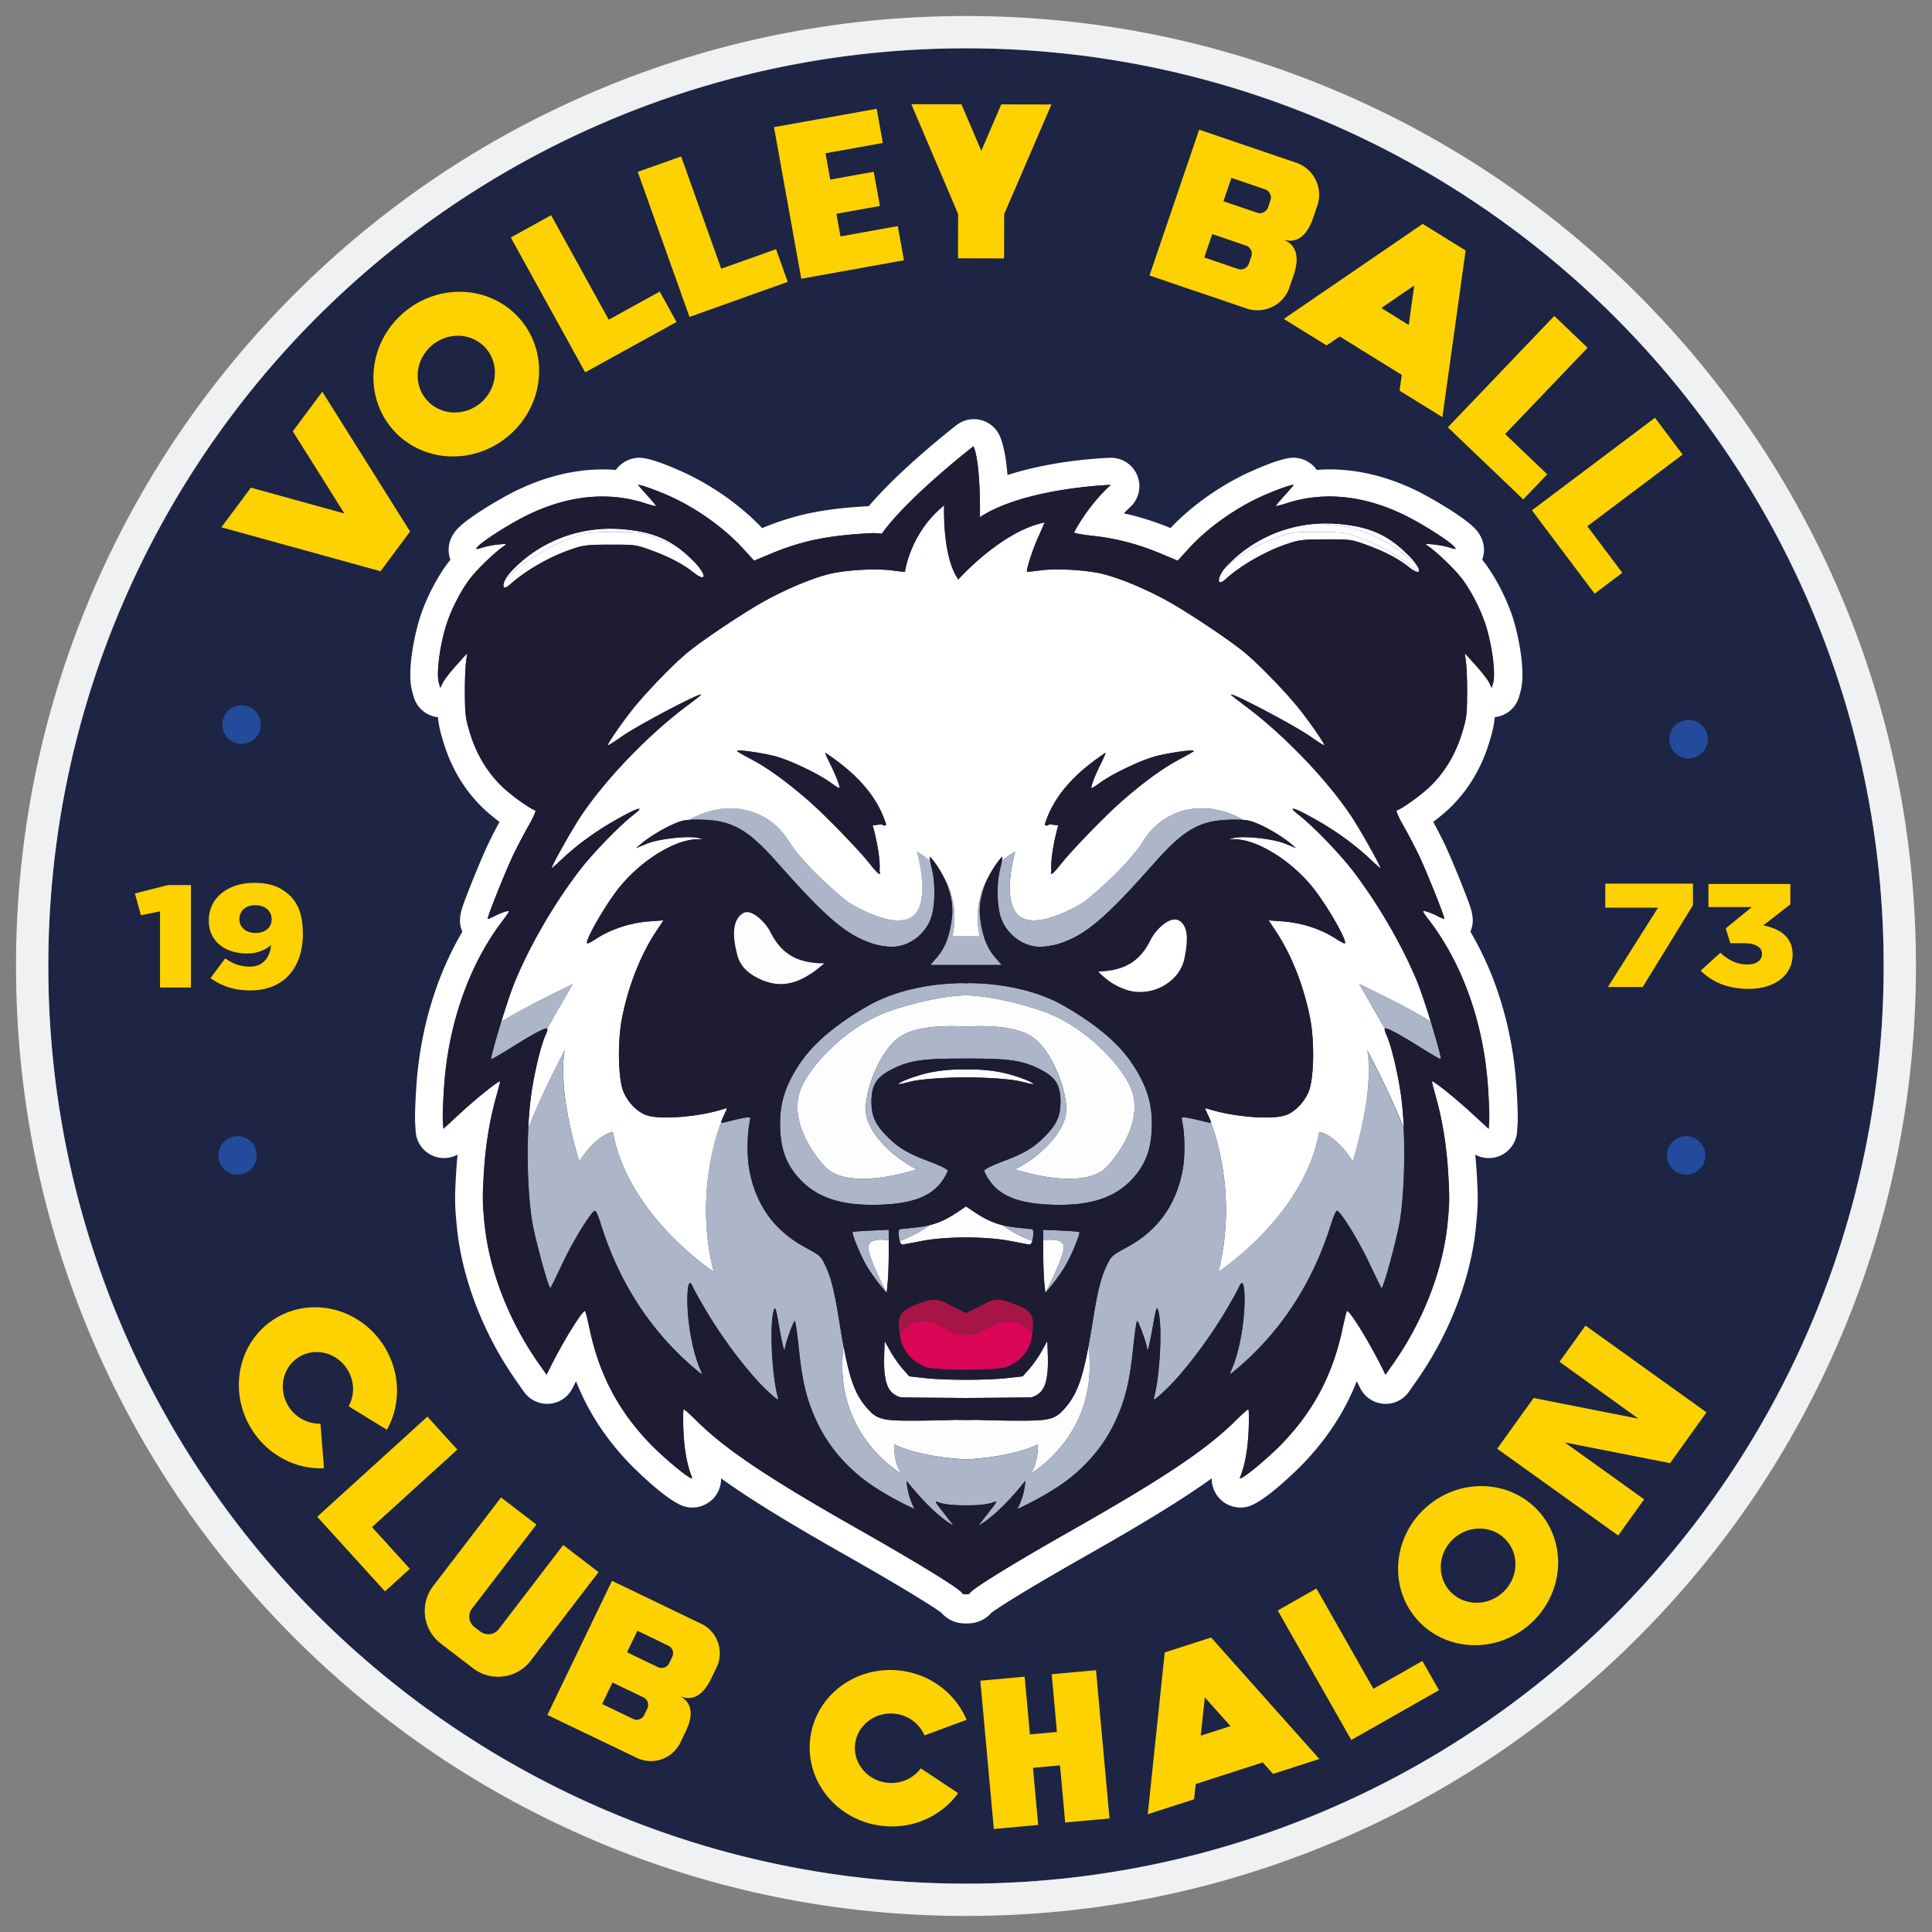
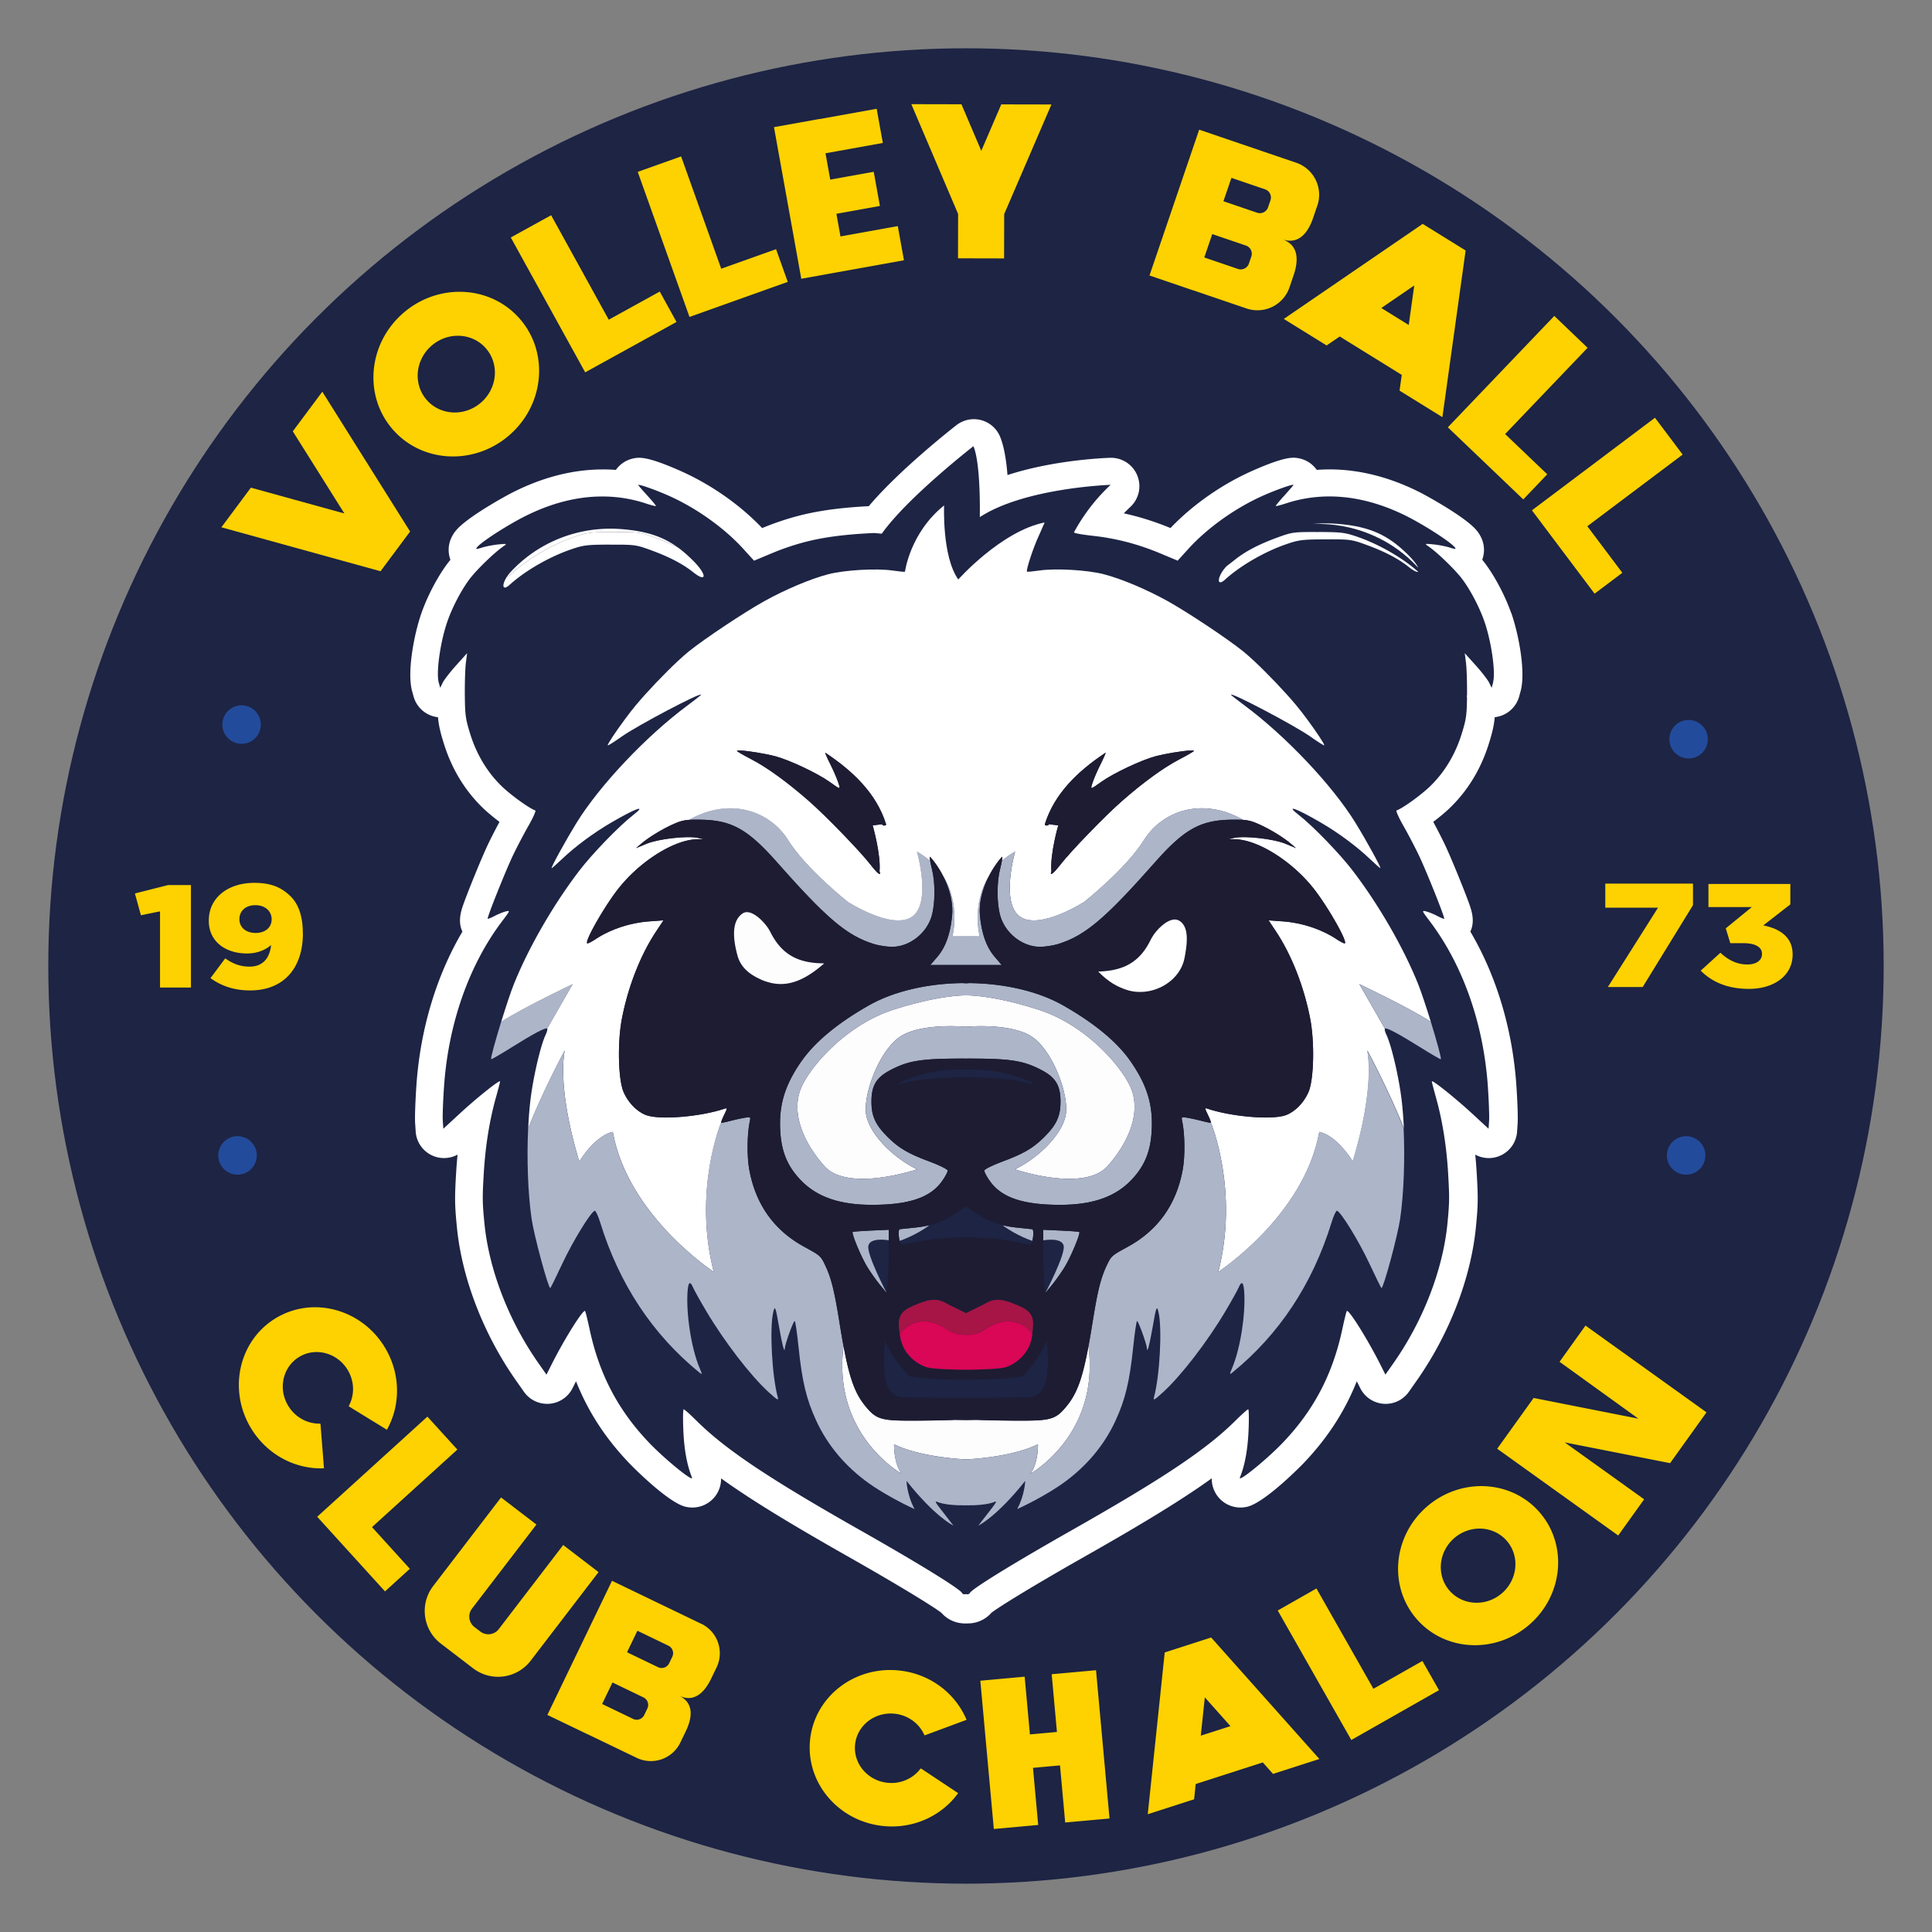
<svg xmlns="http://www.w3.org/2000/svg" id="Calque_1" data-name="Calque 1" viewBox="0 0 566.93 566.93">
  <rect x="0" y="0" width="566.93" height="566.93" fill="#808080" stroke="none" />
  <defs>
    <style>.cls-10,.cls-2,.cls-3,.cls-5,.cls-7,.cls-9{stroke-width:0}.cls-2{fill:#a61546}.cls-3{fill:#adb5c9}.cls-5{fill:#fdfdfe}.cls-7{fill:#234b9b}.cls-9{fill:#fff}.cls-10{fill:#1d1c32}</style>
  </defs>
  <circle cx="283.46" cy="283.46" r="269.29" style="stroke-width:0;fill:#1d2444" />
-   <path d="M283.46 14.17c148.73 0 269.29 120.57 269.29 269.29S432.18 552.75 283.46 552.75 14.17 432.19 14.17 283.46 134.74 14.17 283.46 14.17m0-9.47c-37.63 0-74.14 7.37-108.51 21.91-33.2 14.04-63.01 34.14-88.6 59.74-25.6 25.6-45.7 55.41-59.74 88.6C12.07 209.32 4.7 245.83 4.7 283.46s7.37 74.14 21.91 108.51c14.04 33.2 34.14 63.01 59.74 88.6 25.6 25.6 55.41 45.7 88.6 59.74 34.37 14.54 70.88 21.91 108.51 21.91s74.14-7.37 108.51-21.91c33.2-14.04 63.01-34.14 88.6-59.74 25.6-25.6 45.7-55.41 59.74-88.6 14.54-34.37 21.91-70.88 21.91-108.51s-7.37-74.14-21.91-108.51c-14.04-33.2-34.14-63.01-59.74-88.6-25.6-25.6-55.41-45.7-88.6-59.74C357.6 12.07 321.09 4.7 283.46 4.7" style="fill:#f0f1f3;stroke-width:0" />
  <path d="M386.82 156.12c-7.21-.03-7.65.03-11.95 1.6-5.45 1.99-9.35 4.03-12.49 6.52a92 92 0 0 1-2.39 1.85l-.19.19c-2.68 2.9-2.89 6.13-.31 3.79 4.51-4.09 11.51-8.14 17.88-10.35 3.76-1.3 4.73-1.42 11.6-1.45 7.21-.03 7.65.03 11.95 1.6 5.45 1.99 9.35 4.03 12.49 6.52 1.43 1.14 2.35 1.54 2.76 1.41-4.51-4.05-11.44-8.05-17.75-10.24-3.76-1.3-4.73-1.42-11.6-1.45Zm-207.8 3.71c7.21-.03 7.65.03 11.95 1.6 5.45 1.99 9.35 4.03 12.49 6.52 3.97 3.15 4.02.72.09-3.26-1.53-1.54-3.01-2.86-4.52-3.97-2.02-1.04-4.31-2.03-6.97-3.01-4.29-1.57-4.73-1.63-11.95-1.6-6.86.02-7.83.15-11.6 1.45-6.37 2.21-13.37 6.26-17.88 10.35-1.22 1.1-1.81 1.47-1.83 1.26-1.62 2.42-1.44 4.42.75 2.44 4.51-4.09 11.51-8.14 17.88-10.35 3.76-1.3 4.73-1.42 11.6-1.45Z" class="cls-9" />
  <path d="M443.43 179.84c-1.77-5.02-4.69-10.56-7.61-14.48-.26-.35-.55-.72-.87-1.1.61-1.68 1.21-5-1.52-8.46-3.09-3.92-14.63-10.24-16.77-11.33-8.75-4.42-17.58-6.68-26.24-6.73-1.34 0-2.69.04-4.02.14-1.25-1.75-3.15-3.03-5.38-3.42-1.48-.26-3.72-.66-13.61 3.73-8.88 3.94-17.53 10.01-23.94 16.76-4.55-1.88-9.08-3.31-13.69-4.31.6-.63 1.23-1.26 1.9-1.88a8.3 8.3 0 0 0 2.03-9.27 8.32 8.32 0 0 0-7.97-5.15c-2.11.07-16.7.7-30.1 5.06-.34-4.21-.99-8.41-2.18-11.27-1-2.4-3.05-4.19-5.56-4.85a8.33 8.33 0 0 0-7.23 1.47c-.74.58-16.57 12.91-25.73 23.78-5.44.29-12.27.85-18.97 2.42-4.13.98-8.17 2.29-12.32 4.01-6.41-6.76-15.06-12.83-23.94-16.76-9.89-4.39-12.13-3.99-13.66-3.72a8.43 8.43 0 0 0-5.33 3.41c-1.33-.1-2.68-.15-4.02-.14-8.67.04-17.5 2.31-26.24 6.73-2.14 1.08-13.68 7.41-16.77 11.33-2.73 3.46-2.13 6.78-1.52 8.46-.32.39-.61.75-.87 1.1-2.92 3.91-5.84 9.46-7.61 14.48-2.06 5.84-4.36 17.21-2.74 23.04l.42 1.52a8.34 8.34 0 0 0 7.15 6.05c.24 2.57.73 4.54 1.72 7.72 2.32 7.46 6.19 13.83 11.51 18.96 1.08 1.04 2.86 2.55 4.82 4.04-1.18 2.19-2.45 4.66-3.3 6.44-1.33 2.78-3.4 7.77-4.9 11.51-.87 2.18-1.61 4.09-2.14 5.54-.84 2.29-2.03 5.54-.54 8.71-7.63 12.92-12.36 28.61-13.5 45.12-.19 2.82-.52 8.77-.37 11.12l.16 2.42c.21 3.2 2.24 6 5.22 7.19 2.33.93 4.92.75 7.07-.41-.17 1.72-.31 3.47-.42 5.24-.45 7.59-.42 9.56.24 16.2 1.48 14.89 7.77 31.19 17.25 44.72l2.4 3.42a8.33 8.33 0 0 0 14.26-1.03l1.03-2.05c3.55 8.96 8.68 16.81 15.69 24.12.11.11 11.12 11.48 16.48 12.71 3.11.72 6.31-.32 8.37-2.71a8.4 8.4 0 0 0 2.02-5.63c8.41 6.06 19.85 13.07 36.78 22.67 17 9.64 25.72 15.14 27.85 16.76 1.82 2.09 4.5 3.26 7.37 3.14h.42c2.7 0 5.21-1.16 6.94-3.15 2.13-1.62 10.85-7.12 27.85-16.76 16.93-9.6 28.37-16.6 36.78-22.67a8.44 8.44 0 0 0 2.02 5.63c2.05 2.4 5.26 3.44 8.36 2.72 5.37-1.23 16.38-12.6 16.49-12.71 7-7.31 12.13-15.16 15.69-24.12l1.03 2.05a8.32 8.32 0 0 0 6.84 4.56c2.93.22 5.74-1.13 7.42-3.53l2.4-3.42c9.48-13.53 15.76-29.83 17.25-44.72.66-6.64.69-8.61.24-16.2-.11-1.77-.24-3.52-.42-5.24a8.3 8.3 0 0 0 7.07.41 8.31 8.31 0 0 0 5.21-7.2l.16-2.42c.15-2.35-.18-8.29-.37-11.11-1.14-16.51-5.87-32.21-13.51-45.13 1.49-3.18.3-6.42-.54-8.71-.53-1.45-1.27-3.36-2.14-5.54-1.5-3.74-3.57-8.73-4.9-11.51-.85-1.78-2.12-4.24-3.3-6.44 1.97-1.49 3.74-2.99 4.82-4.04 5.32-5.12 9.19-11.5 11.51-18.96.99-3.18 1.47-5.15 1.72-7.72a8.35 8.35 0 0 0 7.15-6.05l.42-1.53c1.62-5.84-.68-17.2-2.74-23.04Zm-5.29 20.46-.42 1.53-.77-1.55c-.42-.85-2.2-3.14-3.95-5.08l-3.18-3.53.36 2.8c.2 1.54.34 5.77.31 9.4-.05 5.95-.21 7.1-1.58 11.51-1.88 6.07-5.06 11.32-9.34 15.43-2.66 2.56-7.99 6.4-9.75 7.01-.26.09.63 2.1 1.97 4.46 1.35 2.36 3.38 6.23 4.52 8.61 2.25 4.69 7.74 18.44 7.48 18.71-.09.09-1-.27-2.02-.81s-2.48-1.14-3.25-1.33c-.34-.09-.59-.15-.75-.14-.46.02 0 .64 1.79 3.01 9.72 12.85 15.77 30.07 17.04 48.46.29 4.18.45 8.68.37 10.01l-.16 2.42-4.83-4.46c-4.78-4.4-11-9.4-11.75-9.47-.05 0-.08.01-.07.05 0 .21.55 2.32 1.21 4.69 1.91 6.84 3.09 14.22 3.57 22.24.42 7.14.4 8.71-.21 14.89-1.35 13.5-7.12 28.41-15.79 40.79l-2.4 3.42-1.47-2.92c-3.55-7.04-8.62-15.22-9.7-15.74-.07-.03-.13-.03-.16 0-.13.13-.74 2.61-1.36 5.51-2.82 13.13-8.39 23.71-17.49 33.2-4.12 4.3-11.11 10.08-12.35 10.37-.18.04-.24-.03-.16-.23 1.46-3.64 2.29-8.18 2.53-13.79.15-3.42.1-6.23-.1-6.23s-1.88 1.5-3.74 3.34c-8.5 8.44-21.09 16.87-47.97 32.11-17.07 9.68-29.2 17.14-29.95 18.43-.18.31-.47.43-.81.41-.11 0-.24-.03-.36-.06q-.195.045-.36.06c-.34.02-.63-.09-.81-.41-.76-1.29-12.88-8.75-29.95-18.43-26.88-15.24-39.46-23.67-47.97-32.11-1.85-1.84-3.53-3.34-3.74-3.34-.2 0-.25 2.8-.1 6.23.24 5.61 1.07 10.15 2.53 13.79.08.2.02.27-.16.23-1.24-.29-8.23-6.06-12.35-10.37-9.1-9.49-14.67-20.07-17.49-33.2-.62-2.9-1.24-5.38-1.36-5.51-.03-.04-.09-.04-.16 0-1.08.51-6.16 8.7-9.7 15.74l-1.47 2.92-2.4-3.42c-8.67-12.38-14.44-27.29-15.79-40.79-.62-6.18-.64-7.75-.21-14.89.48-8.01 1.66-15.4 3.57-22.24.66-2.37 1.21-4.48 1.21-4.69 0-.04-.02-.06-.07-.05-.75.07-6.98 5.07-11.75 9.47l-4.83 4.46-.16-2.42c-.09-1.33.08-5.84.37-10.01 1.27-18.39 7.32-35.62 17.04-48.46 1.79-2.37 2.25-2.99 1.79-3.01-.15 0-.41.05-.75.14-.76.19-2.23.79-3.25 1.33s-1.93.9-2.02.81c-.26-.28 5.23-14.02 7.47-18.71 1.14-2.38 3.17-6.25 4.52-8.61s2.24-4.37 1.97-4.46c-1.76-.62-7.09-4.45-9.75-7.01-4.28-4.12-7.45-9.37-9.34-15.43-1.37-4.41-1.53-5.56-1.58-11.51-.03-3.63.11-7.87.31-9.4l.36-2.8-3.18 3.53c-1.75 1.94-3.52 4.23-3.95 5.08l-.77 1.55-.42-1.53c-.83-2.97.48-12.13 2.57-18.05 1.48-4.19 4.03-9.06 6.43-12.27 2.02-2.71 7.3-7.83 9.95-9.65.73-.5.99-.7.45-.71h-.32c-.09 0-.19.01-.3.02-.33.02-.75.07-1.29.12-1.46.14-3.59.55-4.74.91-.91.28-1.41.42-1.62.41s-.13-.18.12-.5c1.21-1.54 8.68-6.37 14-9.06 7.61-3.84 15.21-5.8 22.54-5.83 4.4-.02 8.71.64 12.87 2.01.58.19 1.12.35 1.59.49.15.04.28.08.41.11.19.05.35.09.5.12.22.05.39.08.48.09.05 0 .08 0 .09-.01.08-.09-1.05-1.47-2.52-3.08-1.47-1.6-2.67-3-2.67-3.1 0-.02.02-.04.06-.04.08-.01.27.01.51.07.17.04.36.09.59.15.08.02.18.06.26.08.66.2 1.5.49 2.43.83 1.56.57 3.36 1.29 4.99 2.01 8.17 3.62 16.38 9.47 22.04 15.7l3.1 3.41 5.04-2.11c3.83-1.6 7.59-2.84 11.4-3.74 5.99-1.4 12.31-1.97 18.74-2.27.73.05 1.52.12 2.3.2v-.01c7.6-10.69 26.9-25.67 26.9-25.67 2.23 5.35 1.86 20.82 1.86 20.82 13.24-8.65 38.4-9.48 38.4-9.48-5.63 5.23-9.08 10.8-10.8 14.01h.17c0 .2 2.47.63 5.5.96 6.79.75 13.16 2.41 19.75 5.17l5.04 2.11 3.1-3.41c5.66-6.23 13.87-12.08 22.04-15.7 3.64-1.61 8.22-3.24 8.78-3.14.04 0 .06.02.06.04 0 .1-1.2 1.49-2.66 3.1-1.47 1.61-2.6 2.99-2.52 3.08.01.01.04.01.09.01.34-.02 1.57-.35 2.98-.81 4.16-1.36 8.47-2.03 12.87-2.01.92 0 1.84.04 2.76.1.81.06 1.62.14 2.44.24 5.7.72 11.52 2.55 17.35 5.49 5.32 2.69 12.78 7.52 14 9.06.25.32.33.49.12.5s-.71-.13-1.62-.41c-1.14-.36-3.28-.77-4.74-.91-.97-.1-1.58-.15-1.91-.14-.54.01-.28.21.45.71 2.65 1.82 7.93 6.94 9.95 9.65 2.4 3.22 4.95 8.08 6.43 12.27 2.09 5.92 3.4 15.08 2.57 18.05Z" class="cls-9" />
  <path d="M387.91 153.75c10.7.31 20.83 4.82 28.12 12.69.06.06.1.11.16.17-.39-.84-1.28-2.06-2.68-3.48-6.1-6.18-11.53-8.62-20.96-9.41-1.55-.13-3.09-.17-4.62-.13-.91.03-1.81.09-2.71.18.9-.03 1.8-.05 2.69-.02" class="cls-9" />
  <path d="M150.63 167.92c4.51-4.09 11.51-8.14 17.88-10.35 3.76-1.3 4.73-1.42 11.6-1.45 7.21-.03 7.65.03 11.95 1.6 2.66.97 4.96 1.96 6.97 3.01-4.54-3.33-9.36-4.85-16.44-5.45-1.55-.13-3.09-.17-4.62-.13-10.7.31-20.83 4.82-28.12 12.69-.41.45-.76.9-1.06 1.34.02.21.62-.16 1.83-1.26Zm11.21 232.55-1.47 2.91zc3.55-7.04 8.62-15.22 9.7-15.74-1.08.51-6.16 8.7-9.7 15.74m-31.74-69.24 4.83-4.46c4.77-4.4 11-9.4 11.75-9.47-.75.07-6.98 5.07-11.75 9.47zm153 136.63c.11 0 .24-.03.36-.06q-.195.045-.36.06m138.29-145.82c1.91 6.84 3.09 14.22 3.57 22.24.42 7.14.4 8.71-.21 14.89-1.35 13.5-7.12 28.41-15.79 40.79l-2.4 3.42 2.4-3.42c8.67-12.38 14.44-27.29 15.79-40.79.62-6.18.64-7.75.21-14.89-.48-8.01-1.66-15.4-3.57-22.24-.66-2.37-1.21-4.48-1.21-4.69 0-.04.02-.06.07-.05-.05 0-.08.01-.07.05 0 .21.55 2.32 1.21 4.69m-1.81-51.71c9.72 12.85 15.77 30.07 17.04 48.46.29 4.18.45 8.68.37 10.01l-.16 2.42.16-2.42c.09-1.33-.08-5.84-.37-10.01-1.27-18.39-7.32-35.62-17.04-48.46-1.79-2.37-2.25-2.99-1.79-3.01-.46.02 0 .64 1.79 3.01m10.61-75.87c.2 1.54.34 5.77.31 9.4-.05 5.95-.21 7.1-1.58 11.51-1.88 6.07-5.06 11.32-9.34 15.43-2.66 2.56-7.99 6.4-9.75 7.01-.26.09.63 2.1 1.97 4.46 1.35 2.36 3.38 6.23 4.52 8.61 2.25 4.69 7.74 18.43 7.48 18.71.26-.28-5.23-14.02-7.48-18.71-1.14-2.38-3.17-6.25-4.52-8.61s-2.24-4.37-1.97-4.46c1.76-.62 7.09-4.45 9.75-7.01 4.28-4.12 7.45-9.37 9.34-15.43 1.37-4.41 1.53-5.56 1.58-11.51.03-3.63-.11-7.87-.31-9.4l-.36-2.8zm-67.63 222.45c-8.5 8.44-21.09 16.87-47.97 32.11-17.07 9.68-29.2 17.14-29.95 18.43-.18.31-.47.43-.81.41.34.02.63-.09.81-.41.76-1.29 12.88-8.75 29.95-18.43 26.88-15.24 39.46-23.67 47.97-32.11 1.85-1.84 3.53-3.34 3.74-3.34-.2 0-1.88 1.5-3.74 3.34m31.3-26.66c-2.82 13.13-8.39 23.71-17.49 33.2-4.12 4.3-11.11 10.08-12.35 10.37 1.24-.29 8.23-6.06 12.35-10.37 9.1-9.49 14.67-20.07 17.49-33.2.62-2.9 1.24-5.38 1.36-5.51.03-.04.09-.04.16 0-.07-.03-.13-.03-.16 0-.13.13-.74 2.61-1.36 5.51M145.15 268.79c-1.02.54-1.93.9-2.02.81.09.09 1-.27 2.02-.81s2.48-1.14 3.25-1.33c.34-.09.59-.15.75-.14-.15 0-.41.05-.75.14-.76.19-2.23.79-3.25 1.33m55.38 151c.24 5.61 1.07 10.15 2.53 13.79.08.2.02.27-.16.23.18.04.24-.03.16-.23-1.46-3.64-2.29-8.18-2.53-13.79-.15-3.42-.1-6.23.1-6.23-.2 0-.25 2.8-.1 6.23m114.62-263.5c1.72-3.21 5.16-8.78 10.8-14.01-5.63 5.23-9.08 10.8-10.8 14.01m5.66.96c6.79.75 13.16 2.41 19.75 5.17l5.04 2.11-5.04-2.11c-6.59-2.76-12.96-4.43-19.75-5.17-3.02-.33-5.5-.76-5.5-.96 0 .2 2.47.63 5.5.96m56.1-11.82c-1.47 1.61-2.6 2.99-2.52 3.08.01.01.04.01.09.01-.05 0-.08 0-.09-.01-.08-.09 1.05-1.47 2.52-3.08 1.47-1.6 2.66-3 2.66-3.1 0-.02-.02-.04-.06-.04.04 0 .06.02.06.04 0 .1-1.2 1.49-2.66 3.1m49.97 15.16c.25.32.33.49.12.5.21-.01.13-.18-.12-.5-1.21-1.54-8.68-6.37-14-9.06-5.82-2.94-11.64-4.78-17.35-5.49 5.7.72 11.52 2.55 17.34 5.49 5.32 2.69 12.78 7.52 14 9.06ZM191.05 148.2c-.47-.13-1.01-.3-1.59-.49a40.7 40.7 0 0 0-12.87-2.01c4.4-.02 8.71.64 12.87 2.01.58.19 1.12.35 1.59.49m-57.13 46.99c-1.75 1.94-3.52 4.23-3.95 5.08l-.77 1.55.77-1.55c.42-.85 2.2-3.14 3.95-5.08l3.18-3.53zm153.63-43.43s.37-15.47-1.86-20.82c2.23 5.35 1.86 20.82 1.86 20.82m-100.14-9.47c.08-.01.27.01.51.07-.25-.06-.43-.08-.51-.07m30.82 18.84 3.1 3.41zc-5.66-6.23-13.87-12.08-22.04-15.7 8.17 3.62 16.38 9.47 22.04 15.7m38.27-4.72c.73.05 1.52.12 2.3.2-.78-.08-1.57-.16-2.3-.2m-114.96 4.27c-.91.28-1.41.42-1.62.41.21.01.71-.13 1.62-.41 1.14-.36 3.28-.77 4.74-.91l1.29-.12c-.33.02-.75.07-1.29.12-1.46.14-3.59.55-4.74.91m158.07 256.19c-4.25 0-9.91-.1-12.56-.22-.62-.03-2.57.04-3.58.03-1.01 0-2.97-.05-3.58-.03-2.66.12-8.31.22-12.56.22-8.72 0-10.21-.46-13.22-4.06-3.09-3.7-4.74-7.92-6.58-17.82-3.36 26.1 17.04 37.46 17.04 37.46-2.38-3.19-2.21-8.64-2.21-8.64 8 3.95 21.11 4.43 21.11 4.43s13.11-.47 21.11-4.43c0 0 .17 5.45-2.21 8.64 0 0 20.4-11.37 17.04-37.46-1.84 9.9-3.49 14.11-6.58 17.82-3 3.6-4.5 4.06-13.22 4.06m-57.78-74.78c6.95 7.94 27.25 1.04 27.25 1.04-7.28-3.57-13.99-10.48-14.92-16.08-.93-5.59 3.57-18.29 9.71-22.67 6.13-4.37 19.59-3.09 19.59-3.09s13.45-1.28 19.59 3.09c6.13 4.37 10.64 17.07 9.71 22.67-.93 5.59-7.64 12.51-14.92 16.08 0 0 20.3 6.9 27.25-1.04s9.39-16.2 6.86-22.56c-2.52-6.35-13.24-18.72-27.03-23.18-13.79-4.47-21.46-4.27-21.46-4.27s-7.67-.19-21.46 4.27c-13.79 4.47-24.51 16.83-27.03 23.18s-.09 14.62 6.86 22.56" class="cls-5" />
-   <path d="m307.34 393.49-1.62 2.93c-.89 1.61-2.52 3.95-3.62 5.2l-2 2.26-4.69.52c-2.95.33-7.48.48-11.94.48s-8.98-.16-11.94-.48l-4.69-.52-2-2.26c-1.1-1.24-2.73-3.58-3.62-5.2l-1.62-2.93-.14 4.26c-.2 5.92.55 9.35 2.38 10.97.8.71 2.04 1.31 2.75 1.34.7.03 9.24.1 18.89.17 9.65-.07 18.19-.14 18.89-.17.71-.03 1.95-.63 2.75-1.34 1.83-1.62 2.58-5.05 2.38-10.97l-.14-4.26Zm-52.54-27.83c-.39 2.74 5.38 13.73 5.39 13.75s.31-3.08.31-3.08c.17-1.69.31-5.87.31-9.27v-3.1s-5.61-1.04-6 1.7Zm57.33 0c-.39-2.74-6-1.7-6-1.7v3.1c0 3.41.14 7.58.31 9.27l.31 3.08s5.78-11.02 5.39-13.75Zm-12.18-48.22c1.8.48 3.28.79 3.28.69 0-.67-5.8-2.77-9.66-3.51-2.12-.41-4.39-.66-6.71-.77-1.12-.05-2.26-.02-3.39 0-1.13-.01-2.27-.05-3.39 0-2.32.11-4.59.37-6.71.77-3.87.74-9.66 2.85-9.66 3.51 0 .11 1.48-.2 3.28-.69 2.96-.79 9.94-1.26 16.49-1.3 6.54.04 13.53.51 16.49 1.3ZM264 364.13c.16.63.54 1.12.84 1.08.3-.03 2.83-.51 5.62-1.05 3.47-.68 8.3-1.03 13.01-1.06 4.71.03 9.53.38 13.01 1.06 2.79.54 5.32 1.02 5.62 1.05s.68-.45.84-1.08c0 0-4.7-1.55-8.76-4.61-2.88-.71-5.35-1.89-8.43-3.97l-2.28-1.54-2.28 1.54c-3.08 2.08-5.55 3.26-8.43 3.97-4.06 3.06-8.76 4.61-8.76 4.61m165.14-194.15c-2.02-2.71-7.3-7.83-9.95-9.65-.73-.5-.99-.7-.45-.71-.54.01-.28.21.45.71 2.65 1.82 7.93 6.94 9.95 9.65 2.4 3.22 4.95 8.08 6.43 12.27 2.09 5.92 3.4 15.08 2.57 18.05l-.42 1.52.42-1.52c.83-2.97-.48-12.13-2.57-18.05-1.48-4.19-4.03-9.06-6.43-12.27" class="cls-5" />
  <path d="M205.47 240.53c9.2.12 13.9 2.74 22.58 12.55 14.58 16.5 20.47 21.47 28.36 23.93 1.44.45 3.85.82 5.35.82 5.1 0 10.14-3.92 11.62-9.04 1.04-3.59 1.08-9.72.09-13.71-.23-.94-.42-1.8-.54-2.45-1.12-.98-2.4-1.91-3.88-2.75 0 0 4.36 15.1-1.48 19.1-5.84 4.01-18.84-4.38-18.84-4.38s-12.31-9.75-17.48-18.09c-5.18-8.34-16.81-12.93-29.15-5.94h.03c.88-.06 1.91-.07 3.33-.05Zm-58.4 59.28c-1.69 5.5-3.16 10.76-2.94 11 .09.1 2.73-1.42 5.87-3.39 6.59-4.13 10.15-6.01 10.56-5.58l7.51-13.08s-14.21 6.72-20.99 11.05Zm132.29-30.88c-.54 5.21-1.93 9.06-4.25 11.77l-2.11 2.46h20.93l-2.11-2.46c-2.32-2.71-3.71-6.56-4.25-11.77-.39-3.71.56-7.86 2.61-11.86-5.16 8.2-2.72 17.62-2.72 17.62l-3.99-.04-3.99.04s2.44-9.41-2.72-17.62c2.06 3.99 3 8.15 2.61 11.86Zm-10.38 91.24c-2.51.28-4.72.51-4.92.51-.43.01-.46 1.85-.06 3.44 0 0 4.7-1.55 8.76-4.61-1.17.29-2.4.5-3.78.66m-33.73-48.86c-4.47 6.39-6.35 11.83-6.34 18.33 0 7.34 1.73 12.09 5.98 16.57 4.77 5.02 11.48 7.35 21.07 7.34 10.75-.02 16.98-2.11 20.41-6.85 1.01-1.39 1.77-2.85 1.71-3.23-.07-.39-2.46-1.57-5.35-2.64-6.13-2.28-8.87-3.87-12.08-7.03-3.71-3.65-4.92-6.23-4.92-10.47 0-4.79 1.4-7.14 5.55-9.32 5.33-2.8 9.05-3.39 21.51-3.39.27 0 .43.01.68.01.26 0 .42-.01.68-.01 12.46 0 16.18.59 21.51 3.39 4.15 2.18 5.55 4.53 5.55 9.32 0 4.25-1.21 6.83-4.92 10.47-3.21 3.16-5.95 4.75-12.08 7.03-2.89 1.07-5.28 2.25-5.35 2.64s.7 1.84 1.71 3.23c3.42 4.74 9.65 6.83 20.4 6.85 9.6.02 16.31-2.32 21.07-7.34 4.25-4.48 5.97-9.23 5.98-16.57 0-6.51-1.87-11.94-6.34-18.33-3.93-5.61-10.6-11.12-19.74-16.31-7.3-4.14-17.24-6.4-27.34-6.52-.38 0-.75.06-1.12.06s-.75-.06-1.12-.06c-10.1.12-20.04 2.38-27.34 6.52-9.15 5.19-15.82 10.7-19.74 16.31ZM262 296.35c13.79-4.47 21.46-4.27 21.46-4.27s7.67-.19 21.46 4.27c13.79 4.47 24.51 16.83 27.03 23.18s.09 14.62-6.86 22.56-27.25 1.04-27.25 1.04c7.28-3.57 13.99-10.48 14.92-16.08.93-5.59-3.57-18.29-9.71-22.67-6.13-4.37-19.59-3.09-19.59-3.09s-13.45-1.28-19.59 3.09c-6.13 4.37-10.64 17.07-9.71 22.67.93 5.59 7.64 12.51 14.92 16.08 0 0-20.3 6.9-27.25-1.04s-9.39-16.2-6.86-22.56c2.52-6.35 13.24-18.72 27.03-23.18m-7.2 69.31c.39-2.74 6-1.7 6-1.7v-3.1l-5.19.23c-2.86.13-5.28.32-5.39.42-.41.39 2.5 7.37 4.25 10.21 1 1.62 2.69 4.01 3.77 5.32l1.95 2.37s-5.78-11.02-5.39-13.75" class="cls-3" />
  <path d="M381.12 239.15c-4.07-3.15-.98-2.1 6.35 2.16 5.27 3.06 10.59 7 14.57 10.79 1.59 1.52 2.95 2.7 3.02 2.64.22-.22-4.11-8.1-7.28-13.25-6.78-11.02-20.48-25.51-32.58-34.48-2.19-1.62-3.99-3.04-3.99-3.15 0-.82 18.75 9.06 23.3 12.28 2.14 1.52 3.97 2.67 4.07 2.57.21-.22-2.37-4.07-5.02-7.65-1.12-1.52-2.26-2.99-3.2-4.11-3.41-4.08-8.42-9.31-12.29-12.93-1.22-1.14-2.33-2.12-3.23-2.85-4.65-3.75-16.38-11.55-22.22-14.79-6.18-3.43-13.49-6.51-18.65-7.86-4.84-1.27-14.21-1.81-19.04-1.1-1.86.27-3.46.42-3.56.33-.38-.36 1.93-7.35 3.52-10.67.04-.09.06-.15.11-.24l1.54-3.53c-12.77 2.57-25.34 16.73-25.34 16.73-4.8-6.73-4.16-21.73-4.16-21.73-10.03 8.05-11.48 19.45-11.48 19.45-.1.09-1.7-.06-3.56-.33-4.83-.71-14.2-.17-19.04 1.1-5.17 1.36-12.47 4.44-18.65 7.86-5.84 3.24-17.57 11.04-22.22 14.79-.9.73-2.02 1.72-3.23 2.85-3.87 3.62-8.88 8.85-12.29 12.93-.94 1.12-2.08 2.6-3.2 4.11-2.65 3.58-5.23 7.43-5.02 7.65.1.1 1.93-1.05 4.07-2.57 4.55-3.22 23.3-13.11 23.3-12.28 0 .11-1.79 1.52-3.99 3.15-12.1 8.97-25.79 23.46-32.58 34.48-3.17 5.16-7.5 13.04-7.28 13.25.07.07 1.42-1.12 3.02-2.64 3.98-3.79 9.31-7.73 14.57-10.79 7.33-4.26 10.43-5.32 6.35-2.16-4.07 3.15-12.01 11.35-15.83 16.35-7.62 9.96-14.86 22.52-19.17 33.23-.92 2.28-2.4 6.75-3.73 11.08 6.78-4.33 20.99-11.05 20.99-11.05l-7.51 13.08c.16.17-.05.99-.46 1.83-.22.45-.46 1.07-.71 1.79l-.44 1.37c-1.25 4.13-2.64 10.62-3.25 15.56-.33 2.64-.56 5.58-.7 8.67 4.21-10.72 10.71-22.84 10.71-22.84-2.22 12.56 4.28 32.58 4.28 32.58 5.27-8.21 9.83-8.65 9.83-8.65 4.44 24.63 29.62 41.06 29.62 41.06-6.12-23.84 2.17-43.76 2.17-43.76-.08-.09.31-1.12.88-2.29.96-1.97.97-2.11.15-1.83-7.18 2.4-19.05 3.37-23.04 1.89-2.67-.99-5.32-3.71-6.63-6.8-1.59-3.75-1.82-14.68-.46-21.62 1.85-9.42 5.44-18.57 10.02-25.48l2.16-3.25-4.26.31c-5.58.41-11.31 2.32-15.67 5.21-1.03.68-2.09 1.24-2.36 1.24-1.23 0 4.85-10.76 9.12-16.15 6.33-7.99 16.24-14.21 22.93-14.41l2.01-.06-1.69-.35c-3.19-.65-11.58.31-14.98 1.71l-3.14 1.3 1.45-1.24c2.28-1.94 6.22-4.35 9.53-5.81 1.76-.78 2.8-1.11 4.53-1.23h-.03c12.34-6.98 23.97-2.4 29.15 5.94s17.48 18.09 17.48 18.09 13 8.38 18.84 4.38c5.84-4.01 1.48-19.1 1.48-19.1 1.48.84 2.76 1.77 3.88 2.75-.14-.75-.18-1.23-.1-1.22.15 0 .96.98 1.79 2.16.81 1.14 1.51 2.32 2.12 3.51 5.16 8.2 2.72 17.62 2.72 17.62l3.99-.04 3.99.04s-2.44-9.41 2.72-17.62c.61-1.19 1.31-2.36 2.12-3.51.83-1.18 1.64-2.15 1.79-2.16.08 0 .03.47-.1 1.22 1.12-.98 2.4-1.91 3.88-2.75 0 0-4.36 15.1 1.48 19.1 5.84 4.01 18.84-4.38 18.84-4.38s12.31-9.75 17.48-18.09c5.18-8.34 16.81-12.93 29.15-5.94h-.03c1.73.12 2.77.45 4.53 1.23 3.31 1.47 7.25 3.87 9.53 5.81l1.45 1.24-3.14-1.3c-3.39-1.4-11.79-2.36-14.98-1.71l-1.69.35 2.01.06c6.69.19 16.6 6.42 22.93 14.41 4.27 5.39 10.35 16.15 9.12 16.15-.27 0-1.34-.56-2.36-1.24-4.36-2.9-10.08-4.8-15.67-5.21l-4.26-.31 2.16 3.25c4.58 6.91 8.18 16.06 10.02 25.48 1.36 6.94 1.13 17.87-.46 21.62-1.31 3.1-3.96 5.81-6.63 6.8-3.99 1.48-15.86.51-23.04-1.89-.82-.27-.81-.14.15 1.83.57 1.17.96 2.2.88 2.29 0 0 8.29 19.92 2.17 43.76 0 0 25.19-16.42 29.62-41.06 0 0 4.55.44 9.83 8.65 0 0 6.5-20.02 4.28-32.58 0 0 6.5 12.12 10.71 22.84-.14-3.09-.38-6.03-.7-8.67-.61-4.92-1.99-11.38-3.24-15.51l-.47-1.44c-.25-.72-.48-1.33-.7-1.77-.41-.84-.62-1.66-.46-1.83l-7.51-13.08s14.21 6.72 20.99 11.05c-1.34-4.33-2.82-8.8-3.73-11.08-4.31-10.71-11.56-23.27-19.17-33.23-3.82-5-11.76-13.2-15.83-16.35Zm-121.61 3.09c-.57 0-.68-.17-.58-.39l-2.86.35s2.45 8.46 2.01 13.48c.57 1.57-.57.72-2.7-2.03-3.03-3.9-12.99-14.19-17.95-18.54-6.37-5.59-12.31-9.9-16.94-12.3-2.31-1.19-4.21-2.3-4.23-2.46q0-.09.3-.12c.2-.02.5-.02.86 0 2.21.12 7.05.89 10.07 1.68 4.08 1.07 12.34 4.96 15.88 7.48 3.4 2.42 3.33 2.42 2.55.09-.39-1.17-1.44-3.58-2.34-5.36s-1.53-3.24-1.4-3.24c8.37 5.57 15 12.12 17.77 20.84.17.28-.04.52-.45.52Zm86.6-19.43c-4.63 2.4-10.56 6.71-16.94 12.3-4.96 4.35-14.92 14.64-17.95 18.54-2.13 2.74-3.27 3.6-2.7 2.03-.44-5.01 2.01-13.48 2.01-13.48l-2.86-.35c.11.22 0 .39-.58.39-.41 0-.62-.23-.45-.52 2.77-8.72 9.39-15.27 17.77-20.84.13 0-.5 1.46-1.4 3.24s-1.95 4.19-2.34 5.36c-.78 2.33-.85 2.33 2.55-.09 3.54-2.52 11.79-6.41 15.88-7.48 3.02-.79 7.86-1.56 10.07-1.68.37-.02.66-.02.86 0s.31.06.3.12c-.02.16-1.92 1.26-4.23 2.46Z" class="cls-9" />
  <path d="m311.33 361.1-5.19-.23v3.1s5.61-1.04 6 1.7-5.39 13.75-5.39 13.75l1.95-2.37c1.07-1.3 2.77-3.69 3.77-5.32 1.75-2.85 4.66-9.83 4.25-10.21-.11-.1-2.54-.29-5.39-.42" class="cls-3" />
  <path d="M396.95 340.79c-5.27-8.21-9.83-8.65-9.83-8.65-4.44 24.63-29.62 41.06-29.62 41.06 6.12-23.84-2.17-43.76-2.17-43.76-.09.09-1.24-.13-2.57-.48-1.33-.36-3.25-.78-4.28-.95-1.82-.3-1.86-.28-1.57 1.07.79 3.74.86 10.19.15 14.12-1.84 10.22-7.28 17.85-16.16 22.68-4.62 2.51-4.79 2.66-6.02 5.19-1.85 3.81-2.78 7.5-4.29 17.01-.41 2.59-.8 4.88-1.19 6.93 3.36 26.1-17.04 37.46-17.04 37.46 2.38-3.19 2.21-8.64 2.21-8.64-8 3.95-21.11 4.43-21.11 4.43s-13.11-.47-21.11-4.43c0 0-.17 5.45 2.21 8.64 0 0-20.4-11.37-17.04-37.46-.38-2.05-.77-4.34-1.19-6.93-1.52-9.51-2.45-13.2-4.29-17.01-1.22-2.53-1.4-2.68-6.02-5.19-8.88-4.83-14.32-12.46-16.16-22.68-.71-3.93-.64-10.38.15-14.12.29-1.35.25-1.37-1.57-1.07-1.02.17-2.95.6-4.28.95-1.33.36-2.49.57-2.57.48s-8.29 19.92-2.17 43.76c0 0-25.19-16.42-29.62-41.06 0 0-4.55.44-9.83 8.65 0 0-6.5-20.02-4.28-32.58 0 0-6.5 12.12-10.71 22.84-.42 8.97-.07 19.15 1.01 26.58.72 4.95 4.88 20.35 5.49 20.35.09 0 1.69-3.26 3.56-7.24 3.12-6.63 8.31-15.1 9.49-15.46.27-.08.99 1.5 1.62 3.52 5.56 18.03 15.39 32.86 29.18 44.04.77.62.76.48-.09-1.54-2.35-5.62-3.92-15.56-3.49-22.18.19-2.95.76-3.39 1.65-1.27.32.77 2.06 3.89 3.87 6.93 5.29 8.91 12.98 18.91 18.25 23.71 2.61 2.37 3.01 2.6 2.71 1.52-1.69-6.21-2.44-20.15-1.34-24.91.5-2.19.7-1.7 1.78 4.58.88 5.05 1.57 7.61 1.63 6 .04-1.24 2.49-8.04 2.9-8.04.19 0 .7 3.49 1.14 7.75 1.04 10.04 2.29 15.22 5.17 21.48 3.33 7.24 8.58 13.49 15.46 18.4 3.72 2.65 9.67 5.9 13.4 7.55-2.24-4.13-2.36-8.27-2.36-8.27 8.35 10.55 13.76 13.13 13.76 13.13l-1.17-1.52c-.64-.84-1.93-2.49-2.86-3.69-1.27-1.63-1.45-2.07-.72-1.76 1.87.79 5.19 1.07 8.41 1.02 3.22.05 6.54-.23 8.41-1.02.72-.31.55.13-.72 1.76-.93 1.19-2.21 2.85-2.86 3.69l-1.17 1.52s5.41-2.59 13.76-13.13c0 0-.13 4.14-2.36 8.27 3.74-1.65 9.69-4.9 13.4-7.55 6.88-4.91 12.13-11.15 15.46-18.4 2.88-6.26 4.12-11.44 5.17-21.48.44-4.26.96-7.75 1.14-7.75.4 0 2.85 6.8 2.9 8.04.06 1.61.75-.96 1.63-6 1.09-6.27 1.28-6.76 1.78-4.58 1.1 4.76.35 18.7-1.34 24.91-.29 1.08.11.86 2.71-1.52 5.27-4.8 12.97-14.8 18.25-23.71 1.81-3.04 3.54-6.16 3.87-6.93.89-2.12 1.46-1.68 1.65 1.27.42 6.62-1.14 16.56-3.49 22.18-.85 2.02-.85 2.16-.09 1.54 13.79-11.18 23.62-26.01 29.18-44.04.62-2.02 1.35-3.61 1.62-3.52 1.18.36 6.38 8.83 9.49 15.46 1.87 3.98 3.47 7.24 3.56 7.24.62 0 4.77-15.4 5.49-20.35 1.08-7.43 1.43-17.61 1.01-26.58-4.21-10.72-10.71-22.84-10.71-22.84 2.22 12.56-4.28 32.58-4.28 32.58Z" class="cls-3" />
  <path d="M302.87 360.69c-.2 0-2.41-.24-4.92-.51-1.38-.15-2.61-.37-3.78-.66 4.06 3.06 8.76 4.61 8.76 4.61.41-1.59.38-3.43-.06-3.44m-9.33-91.9c1.48 5.11 6.52 9.04 11.62 9.04 1.5 0 3.91-.37 5.35-.82 7.89-2.46 13.78-7.43 28.36-23.93 8.68-9.82 13.39-12.44 22.58-12.55 1.42-.02 2.46 0 3.33.05h.03c-12.34-6.98-23.97-2.4-29.15 5.94s-17.48 18.09-17.48 18.09-13 8.38-18.84 4.38c-5.84-4.01-1.48-19.1-1.48-19.1-1.48.84-2.76 1.77-3.88 2.75-.12.65-.3 1.5-.54 2.45-.99 3.99-.95 10.12.09 13.71Zm112.83 33.05c.41-.43 3.96 1.45 10.56 5.58 3.14 1.97 5.78 3.49 5.87 3.39.22-.24-1.25-5.51-2.94-11-6.78-4.33-20.99-11.05-20.99-11.05l7.51 13.08Z" class="cls-3" />
  <path d="M242.2 220.89c-.13 0 .5 1.46 1.4 3.24s1.95 4.19 2.34 5.36c.78 2.33.85 2.33-2.55-.09-3.54-2.52-11.79-6.41-15.88-7.48-3.02-.79-7.86-1.56-10.07-1.68-.37-.02-.66-.02-.86 0s-.31.06-.3.12c.02.16 1.92 1.26 4.23 2.46 4.63 2.4 10.56 6.71 16.94 12.3 4.96 4.35 14.92 14.64 17.95 18.54 2.13 2.74 3.27 3.6 2.7 2.03.44-5.01-2.01-13.48-2.01-13.48l2.86-.35c-.11.22 0 .39.58.39.41 0 .62-.23.45-.52-2.77-8.72-9.39-15.27-17.77-20.84Zm107.84-.66c-.2-.02-.5-.02-.86 0-2.21.12-7.05.89-10.07 1.68-4.08 1.07-12.34 4.96-15.88 7.48-3.4 2.42-3.33 2.42-2.55.09.39-1.17 1.44-3.58 2.34-5.36s1.53-3.24 1.4-3.24c-8.37 5.57-15 12.12-17.77 20.84-.17.28.04.52.45.52.57 0 .68-.17.58-.39l2.86.35s-2.45 8.46-2.01 13.48c-.57 1.57.57.72 2.7-2.03 3.03-3.9 12.99-14.19 17.95-18.54 6.37-5.59 12.31-9.9 16.94-12.3 2.31-1.19 4.21-2.3 4.23-2.46q0-.09-.3-.12Z" class="cls-10" />
-   <path d="M416.03 166.44c-7.29-7.87-17.42-12.38-28.12-12.69-.89-.03-1.79-.01-2.69.02-9.6.92-18.57 5.24-25.22 12.32a92 92 0 0 0 2.39-1.85c3.14-2.49 7.05-4.53 12.49-6.52 4.29-1.57 4.73-1.63 11.95-1.6 6.86.02 7.83.15 11.6 1.45 6.31 2.19 13.24 6.19 17.75 10.24.32-.1.32-.53.01-1.19-.05-.06-.1-.11-.16-.17Z" class="cls-5" />
-   <path d="M435.57 182.26c-1.48-4.19-4.03-9.06-6.43-12.27-2.02-2.71-7.3-7.83-9.95-9.65-.73-.5-.99-.7-.45-.71.32 0 .94.05 1.91.14 1.46.14 3.59.55 4.74.91.91.28 1.41.42 1.62.41s.13-.18-.12-.5c-1.21-1.54-8.68-6.37-14-9.06-5.82-2.94-11.64-4.78-17.34-5.49-.81-.1-1.63-.18-2.44-.24-.92-.06-1.85-.1-2.76-.1-4.4-.02-8.71.64-12.87 2.01-1.41.46-2.64.79-2.98.81-.05 0-.08 0-.09-.01-.08-.09 1.05-1.47 2.52-3.08 1.47-1.6 2.66-3 2.66-3.1 0-.02-.02-.04-.06-.04-.56-.1-5.15 1.53-8.78 3.14-8.17 3.62-16.37 9.47-22.04 15.7l-3.1 3.41-5.04-2.11c-6.59-2.76-12.96-4.43-19.75-5.17-3.02-.33-5.5-.76-5.5-.96h-.17c1.72-3.21 5.16-8.78 10.8-14.01 0 0-25.16.83-38.4 9.48 0 0 .37-15.47-1.86-20.82 0 0-19.29 14.98-26.9 25.67v.01c-.78-.08-1.57-.16-2.3-.2-6.43.31-12.75.87-18.74 2.27-3.81.9-7.57 2.14-11.4 3.74l-5.04 2.11-3.1-3.41c-5.66-6.23-13.87-12.08-22.04-15.7-1.63-.72-3.44-1.44-4.99-2.01-.93-.34-1.77-.63-2.43-.83-.08-.02-.19-.06-.26-.08a5 5 0 0 0-.59-.15c-.25-.06-.43-.08-.51-.07-.04 0-.06.02-.06.04 0 .1 1.2 1.49 2.67 3.1s2.6 2.99 2.52 3.08c-.01.01-.04.01-.09.01-.09 0-.27-.04-.48-.09-.15-.03-.31-.07-.5-.12-.13-.03-.27-.07-.41-.11-.47-.13-1.01-.3-1.59-.49a40.7 40.7 0 0 0-12.87-2.01c-7.34.04-14.94 1.99-22.54 5.83-5.32 2.69-12.78 7.52-14 9.06-.25.32-.33.49-.12.5s.71-.13 1.62-.41c1.14-.36 3.28-.77 4.74-.91l1.29-.12c.11 0 .21-.01.3-.02h.32c.54.01.28.21-.45.71-2.65 1.82-7.93 6.94-9.95 9.65-2.4 3.22-4.95 8.08-6.43 12.27-2.09 5.92-3.4 15.08-2.57 18.05l.42 1.53.77-1.55c.42-.85 2.2-3.14 3.95-5.08l3.18-3.53-.36 2.8c-.2 1.54-.34 5.77-.31 9.4.05 5.95.21 7.1 1.58 11.51 1.88 6.07 5.06 11.32 9.34 15.43 2.66 2.56 7.99 6.4 9.75 7.01.26.09-.63 2.1-1.97 4.46-1.35 2.36-3.38 6.23-4.52 8.61-2.25 4.69-7.74 18.44-7.47 18.71.09.09 1-.27 2.02-.81s2.48-1.14 3.25-1.33c.34-.09.59-.15.75-.14.46.02 0 .64-1.79 3.01-9.72 12.85-15.77 30.07-17.04 48.46-.29 4.18-.45 8.68-.37 10.01l.16 2.42 4.83-4.46c4.78-4.4 11.01-9.4 11.75-9.47.05 0 .08.01.07.05 0 .21-.55 2.32-1.21 4.69-1.91 6.84-3.09 14.22-3.57 22.24-.42 7.14-.4 8.71.21 14.89 1.35 13.5 7.12 28.41 15.79 40.79l2.4 3.42 1.47-2.92c3.55-7.04 8.62-15.23 9.7-15.74.07-.03.13-.03.16 0 .13.13.74 2.61 1.36 5.51 2.82 13.13 8.39 23.71 17.49 33.2 4.12 4.3 11.11 10.08 12.35 10.37.18.04.24-.03.16-.23-1.46-3.64-2.29-8.18-2.53-13.79-.15-3.43-.1-6.23.1-6.23s1.88 1.5 3.74 3.34c8.5 8.44 21.09 16.87 47.97 32.11 17.07 9.68 29.2 17.14 29.95 18.43.18.31.47.43.81.41.11 0 .24-.03.36-.06q.195.045.36.06c.34.02.63-.09.81-.41.76-1.29 12.88-8.75 29.95-18.43 26.88-15.24 39.46-23.67 47.97-32.11 1.85-1.84 3.53-3.34 3.74-3.34.2 0 .25 2.8.1 6.23-.24 5.61-1.07 10.15-2.53 13.79-.08.2-.02.27.16.23 1.24-.29 8.23-6.06 12.35-10.37 9.1-9.49 14.67-20.07 17.49-33.2.62-2.9 1.24-5.38 1.36-5.51.03-.04.09-.04.16 0 1.08.51 6.16 8.7 9.7 15.74l1.47 2.92 2.4-3.42c8.67-12.38 14.44-27.29 15.79-40.79.62-6.18.64-7.75.21-14.89-.48-8.01-1.66-15.4-3.57-22.24-.66-2.37-1.21-4.48-1.21-4.69 0-.04.02-.06.07-.05.75.07 6.98 5.07 11.75 9.47l4.83 4.46.16-2.42c.09-1.33-.08-5.84-.37-10.01-1.27-18.39-7.32-35.62-17.04-48.46-1.79-2.37-2.25-2.99-1.79-3.01.15 0 .41.05.75.14.76.19 2.23.79 3.25 1.33s1.93.9 2.02.81c.26-.28-5.23-14.02-7.48-18.71-1.14-2.38-3.17-6.25-4.52-8.61s-2.24-4.37-1.97-4.46c1.76-.62 7.09-4.45 9.75-7.01 4.28-4.12 7.45-9.37 9.34-15.43 1.37-4.41 1.53-5.56 1.58-11.51.03-3.63-.11-7.87-.31-9.4l-.36-2.8 3.18 3.53c1.75 1.94 3.52 4.23 3.95 5.08l.77 1.55.42-1.53c.83-2.97-.48-12.13-2.57-18.05Zm-286.03-10.64c-2.18 1.98-2.36-.03-.75-2.44.3-.44.64-.89 1.06-1.34 7.29-7.87 17.41-12.38 28.12-12.69 1.53-.04 3.07 0 4.62.13 7.07.6 11.89 2.12 16.44 5.45 1.51 1.11 3 2.42 4.52 3.97 3.93 3.98 3.88 6.41-.09 3.26-3.14-2.49-7.05-4.53-12.49-6.52-4.29-1.57-4.73-1.63-11.95-1.6-6.86.02-7.83.15-11.6 1.45-6.37 2.21-13.37 6.26-17.88 10.35Zm266.58 117.1c.92 2.28 2.4 6.75 3.73 11.08 1.69 5.49 3.16 10.76 2.94 11-.09.1-2.73-1.42-5.87-3.39-6.59-4.13-10.15-6.01-10.56-5.58-.16.17.05.99.46 1.83.22.44.45 1.05.7 1.77l.47 1.44c1.24 4.13 2.63 10.6 3.24 15.51.33 2.64.56 5.58.7 8.67.42 8.97.07 19.15-1.01 26.58-.72 4.95-4.88 20.35-5.49 20.35-.09 0-1.69-3.26-3.56-7.24-3.12-6.63-8.32-15.1-9.49-15.46-.27-.08-.99 1.5-1.62 3.52-5.56 18.03-15.39 32.86-29.18 44.04-.77.62-.76.48.09-1.54 2.35-5.62 3.92-15.56 3.49-22.18-.19-2.95-.76-3.39-1.65-1.27-.32.77-2.06 3.89-3.87 6.93-5.29 8.91-12.98 18.91-18.25 23.71-2.61 2.37-3.01 2.6-2.71 1.52 1.69-6.21 2.44-20.15 1.34-24.91-.5-2.19-.7-1.7-1.78 4.58-.88 5.05-1.57 7.61-1.63 6-.04-1.24-2.49-8.04-2.9-8.04-.19 0-.7 3.49-1.14 7.75-1.04 10.04-2.29 15.22-5.17 21.48-3.33 7.24-8.58 13.49-15.46 18.4-3.72 2.65-9.66 5.9-13.4 7.55 2.24-4.13 2.36-8.27 2.36-8.27-8.35 10.55-13.76 13.13-13.76 13.13l1.17-1.52c.64-.84 1.93-2.49 2.86-3.69 1.27-1.63 1.45-2.07.72-1.76-1.87.79-5.19 1.07-8.41 1.02-3.22.05-6.54-.23-8.41-1.02-.72-.31-.55.13.72 1.76.93 1.19 2.21 2.85 2.86 3.69l1.17 1.52s-5.41-2.59-13.76-13.13c0 0 .13 4.14 2.36 8.27-3.74-1.65-9.69-4.9-13.4-7.55-6.88-4.91-12.13-11.15-15.46-18.4-2.88-6.26-4.13-11.44-5.17-21.48-.44-4.26-.96-7.75-1.14-7.75-.4 0-2.85 6.8-2.9 8.04-.06 1.61-.75-.96-1.63-6-1.09-6.27-1.28-6.76-1.78-4.58-1.1 4.76-.35 18.7 1.34 24.91.29 1.08-.11.86-2.71-1.52-5.27-4.8-12.97-14.8-18.25-23.71-1.81-3.04-3.54-6.16-3.87-6.93-.89-2.12-1.46-1.68-1.65 1.27-.42 6.62 1.14 16.56 3.49 22.18.85 2.02.85 2.16.09 1.54-13.79-11.18-23.62-26.01-29.18-44.04-.62-2.02-1.35-3.61-1.62-3.52-1.18.36-6.38 8.83-9.49 15.46-1.87 3.98-3.48 7.24-3.56 7.24-.62 0-4.77-15.4-5.49-20.35-1.08-7.43-1.43-17.61-1.01-26.58.14-3.08.38-6.03.7-8.67.61-4.93 2-11.43 3.25-15.56l.44-1.37c.25-.73.49-1.35.71-1.79.41-.84.62-1.66.46-1.83-.41-.43-3.96 1.45-10.56 5.58-3.14 1.97-5.78 3.49-5.87 3.39-.22-.24 1.25-5.51 2.94-11 1.34-4.33 2.81-8.8 3.73-11.08 4.31-10.71 11.56-23.27 19.17-33.23 3.82-5 11.76-13.2 15.83-16.35s.98-2.1-6.35 2.16c-5.27 3.06-10.59 7-14.57 10.79-1.59 1.52-2.95 2.7-3.02 2.64-.22-.22 4.11-8.1 7.28-13.25 6.78-11.02 20.48-25.51 32.58-34.48 2.19-1.62 3.99-3.04 3.99-3.15 0-.82-18.75 9.06-23.3 12.28-2.14 1.52-3.97 2.67-4.07 2.57-.21-.22 2.37-4.07 5.02-7.65 1.12-1.52 2.26-2.99 3.2-4.11 3.41-4.08 8.42-9.31 12.29-12.93 1.22-1.14 2.33-2.12 3.23-2.85 4.65-3.75 16.38-11.55 22.22-14.79 6.18-3.43 13.49-6.51 18.65-7.86 4.84-1.27 14.21-1.81 19.04-1.1 1.86.27 3.46.42 3.56.33 0 0 1.45-11.4 11.48-19.45 0 0-.65 15 4.16 21.73 0 0 12.58-14.16 25.34-16.73l-1.54 3.53c-.04.09-.06.15-.11.24-1.59 3.32-3.9 10.32-3.52 10.67.1.09 1.7-.06 3.56-.33 4.83-.71 14.2-.17 19.04 1.1 5.17 1.36 12.47 4.44 18.65 7.86 5.84 3.24 17.57 11.04 22.22 14.79.9.73 2.02 1.72 3.23 2.85 3.87 3.62 8.88 8.85 12.29 12.93.94 1.12 2.08 2.6 3.2 4.11 2.65 3.58 5.23 7.43 5.02 7.65-.1.1-1.93-1.05-4.07-2.57-4.55-3.22-23.3-13.11-23.3-12.28 0 .11 1.79 1.52 3.99 3.15 12.1 8.97 25.79 23.46 32.58 34.48 3.17 5.16 7.5 13.04 7.28 13.25-.07.07-1.42-1.12-3.02-2.64-3.98-3.79-9.31-7.73-14.57-10.79-7.33-4.26-10.43-5.32-6.35-2.16 4.07 3.15 12.01 11.35 15.83 16.35 7.62 9.96 14.86 22.52 19.17 33.23Zm.05-120.91c-.41.13-1.32-.27-2.76-1.41-3.14-2.49-7.05-4.53-12.49-6.52-4.29-1.57-4.73-1.63-11.95-1.6-6.86.02-7.83.15-11.6 1.45-6.37 2.21-13.37 6.26-17.88 10.35-2.58 2.34-2.37-.89.31-3.79.06-.07.12-.13.19-.19 6.65-7.08 15.62-11.4 25.22-12.32.9-.09 1.8-.15 2.71-.18 1.53-.04 3.07 0 4.62.13 9.43.8 14.86 3.24 20.96 9.41 1.4 1.42 2.29 2.63 2.68 3.48.31.67.31 1.09-.01 1.19" class="cls-10" />
  <path d="M214.17 328.96c1.33-.36 3.25-.78 4.28-.95 1.82-.3 1.86-.28 1.57 1.07-.79 3.74-.86 10.19-.15 14.12 1.84 10.22 7.28 17.85 16.16 22.68 4.62 2.51 4.79 2.66 6.02 5.19 1.85 3.81 2.78 7.5 4.29 17.01.41 2.59.8 4.88 1.19 6.93 1.84 9.9 3.49 14.11 6.58 17.82 3 3.6 4.5 4.06 13.22 4.06 4.25 0 9.91-.1 12.56-.22.62-.03 2.57.04 3.58.03 1.01 0 2.97-.05 3.58-.03 2.66.12 8.31.22 12.56.22 8.72 0 10.21-.46 13.22-4.06 3.09-3.7 4.74-7.92 6.58-17.82.38-2.06.77-4.34 1.19-6.93 1.52-9.51 2.45-13.2 4.29-17.01 1.22-2.53 1.4-2.68 6.02-5.19 8.88-4.83 14.32-12.46 16.16-22.68.71-3.93.64-10.38-.15-14.12-.29-1.35-.25-1.37 1.57-1.07 1.02.17 2.95.6 4.28.95 1.33.36 2.49.57 2.57.48.09-.09-.31-1.12-.88-2.29-.96-1.97-.97-2.11-.15-1.83 7.18 2.4 19.05 3.37 23.04 1.89 2.67-.99 5.32-3.71 6.63-6.8 1.59-3.75 1.82-14.68.46-21.62-1.85-9.42-5.44-18.57-10.02-25.48l-2.16-3.25 4.26.31c5.58.41 11.31 2.32 15.67 5.21 1.03.68 2.09 1.24 2.36 1.24 1.23 0-4.85-10.76-9.12-16.15-6.33-7.99-16.24-14.21-22.93-14.41l-2.01-.06 1.69-.35c3.19-.65 11.58.31 14.98 1.71l3.14 1.3-1.45-1.24c-2.28-1.94-6.22-4.35-9.53-5.81-1.76-.78-2.8-1.11-4.53-1.23-.88-.06-1.91-.07-3.33-.05-9.2.12-13.9 2.74-22.58 12.55-14.58 16.5-20.47 21.47-28.36 23.93-1.44.45-3.85.82-5.35.82-5.1 0-10.14-3.92-11.62-9.04-1.04-3.59-1.08-9.72-.09-13.71.23-.94.42-1.8.54-2.45.14-.75.18-1.23.1-1.22-.15 0-.96.98-1.79 2.16-.81 1.14-1.51 2.32-2.12 3.51-2.06 3.99-3 8.15-2.61 11.86.54 5.21 1.93 9.06 4.25 11.77l2.11 2.46h-20.93l2.11-2.46c2.32-2.71 3.71-6.56 4.25-11.77.39-3.71-.56-7.86-2.61-11.86-.61-1.19-1.31-2.36-2.12-3.51-.83-1.18-1.64-2.15-1.79-2.16-.08 0-.03.47.1 1.22.12.65.3 1.5.54 2.45.99 3.99.95 10.12-.09 13.71-1.48 5.11-6.52 9.04-11.62 9.04-1.5 0-3.91-.37-5.35-.82-7.89-2.46-13.78-7.43-28.36-23.93-8.68-9.82-13.39-12.44-22.58-12.55-1.42-.02-2.46 0-3.33.05-1.73.12-2.77.45-4.53 1.23-3.31 1.47-7.25 3.87-9.53 5.81l-1.45 1.24 3.14-1.3c3.39-1.4 11.79-2.36 14.98-1.71l1.69.35-2.01.06c-6.69.19-16.6 6.42-22.93 14.41-4.27 5.39-10.35 16.15-9.12 16.15.27 0 1.34-.56 2.36-1.24 4.36-2.9 10.08-4.8 15.67-5.21l4.26-.31-2.16 3.25c-4.58 6.91-8.18 16.06-10.02 25.48-1.36 6.94-1.13 17.87.46 21.62 1.31 3.1 3.96 5.81 6.63 6.8 3.99 1.48 15.86.51 23.04-1.89.82-.27.81-.14-.15 1.83-.57 1.17-.96 2.2-.88 2.29.09.09 1.24-.13 2.57-.48Zm40.29 42.77c-1.75-2.85-4.66-9.83-4.25-10.21.11-.1 2.54-.29 5.39-.42l5.19-.23v6.2c0 3.41-.14 7.58-.31 9.27l-.31 3.08-1.95-2.37c-1.07-1.3-2.77-3.69-3.77-5.32Zm50.64 36.99c-.8.71-2.04 1.31-2.75 1.34-.7.03-9.24.1-18.89.17-9.65-.07-18.19-.14-18.89-.17-.71-.03-1.95-.63-2.75-1.34-1.83-1.62-2.58-5.05-2.38-10.97l.14-4.26 1.62 2.93c.89 1.61 2.52 3.95 3.62 5.2l2 2.26 4.69.52c2.95.33 7.48.48 11.94.48s8.98-.16 11.94-.48l4.69-.52 2-2.26c1.1-1.24 2.73-3.58 3.62-5.2l1.62-2.93.14 4.26c.2 5.92-.55 9.35-2.38 10.97Zm-21.64-54.71 2.28 1.54c3.08 2.08 5.55 3.26 8.43 3.97 1.17.29 2.4.5 3.78.66 2.51.28 4.72.51 4.92.51.43.01.46 1.85.06 3.44-.16.63-.54 1.12-.84 1.08-.3-.03-2.83-.51-5.62-1.05-3.47-.68-8.3-1.03-13.01-1.06-4.71.03-9.53.38-13.01 1.06-2.79.54-5.32 1.02-5.62 1.05s-.68-.45-.84-1.08c-.41-1.59-.38-3.43.06-3.44.2 0 2.41-.24 4.92-.51 1.38-.15 2.61-.37 3.78-.66 2.88-.71 5.35-1.89 8.43-3.97zm-16.49-36.57c-1.8.48-3.28.79-3.28.69 0-.67 5.8-2.77 9.66-3.51 2.12-.41 4.39-.66 6.71-.77 1.12-.05 2.26-.02 3.39 0 1.13-.01 2.27-.05 3.39 0 2.32.11 4.59.37 6.71.77 3.87.74 9.66 2.85 9.66 3.51 0 .11-1.48-.2-3.28-.69-2.96-.79-9.94-1.26-16.49-1.3-6.54.04-13.53.51-16.49 1.3Zm35.95 74.02c-.05.34-.11.7-.18 1.07-.65 3.68-3 6.14-5.26 7.53-1 .62-1.99 1.04-2.79 1.23-.65.15-1.68.27-2.86.36-.59.04-1.21.08-1.84.11-.95.05-1.91.08-2.8.11-.78.02-1.49.04-2.09.05-.4 0-.74.01-1 .01h-1.26c-.27 0-.61 0-1-.01-.59 0-1.31-.02-2.09-.05-.89-.02-1.85-.06-2.8-.11-.63-.03-1.26-.07-1.84-.11-1.17-.09-2.2-.21-2.86-.36-.86-.2-1.92-.67-3-1.36-2.19-1.41-4.43-3.84-5.06-7.4-.07-.37-.12-.73-.18-1.07-.7-4.5-.26-6.49 3.82-8.22 4.4-1.87 6.91-2.71 10.37-.49l5.26 2.59 5.26-2.59c3.46-2.22 5.97-1.38 10.37.49 4.07 1.74 4.51 3.73 3.82 8.22Zm9.54-19.73c-1 1.62-2.69 4.01-3.77 5.32l-1.95 2.37-.31-3.08c-.17-1.69-.31-5.87-.31-9.27v-6.2l5.19.23c2.86.13 5.28.32 5.39.42.41.39-2.5 7.37-4.25 10.21Zm17.31-88.04q1.35-.555 2.52-1.35c2.21-1.5 3.96-3.67 5.4-6.63 0-.02.01-.03.02-.05.06-.12.13-.25.2-.38 1.36-2.46 4.39-5.43 6.77-5.48h.06c.37 0 .72.07 1.05.23.02.01.05.02.07.03 1.84.95 2.39 3.08 2.4 5.44 0 1.87-.34 3.89-.67 5.59-1 5.19-5.68 8.97-10.88 9.8-.7.11-1.41.17-2.13.17h-.02c-.37 0-.73-.02-1.1-.05-1.05-.09-2.1-.31-3.11-.66-2.53-.89-4.95-2.12-8.09-5.28 2.91-.07 5.39-.51 7.51-1.39Zm-47.43 4.79c.37 0 .75.06 1.12.06s.75-.06 1.12-.06c10.1.12 20.04 2.38 27.34 6.52 9.15 5.19 15.82 10.7 19.74 16.31 4.47 6.39 6.35 11.83 6.34 18.33 0 7.34-1.73 12.09-5.98 16.57-4.77 5.02-11.48 7.35-21.07 7.34-10.75-.02-16.98-2.11-20.4-6.85-1.01-1.39-1.77-2.85-1.71-3.23.07-.39 2.46-1.57 5.35-2.64 6.13-2.28 8.87-3.87 12.08-7.03 3.71-3.65 4.92-6.23 4.92-10.47 0-4.79-1.4-7.14-5.55-9.32-5.33-2.8-9.05-3.39-21.51-3.39-.27 0-.42.01-.68.01s-.42-.01-.68-.01c-12.46 0-16.18.59-21.51 3.39-4.15 2.18-5.55 4.53-5.55 9.32 0 4.25 1.21 6.83 4.92 10.47 3.21 3.16 5.95 4.75 12.08 7.03 2.89 1.07 5.28 2.25 5.35 2.64s-.7 1.84-1.71 3.23c-3.42 4.74-9.65 6.83-20.41 6.85-9.6.02-16.31-2.32-21.07-7.34-4.25-4.48-5.97-9.23-5.98-16.57 0-6.51 1.87-11.94 6.34-18.33 3.93-5.61 10.6-11.12 19.74-16.31 7.3-4.14 17.24-6.4 27.34-6.52Zm-64.38-20.44s.01 0 .02-.01c0 0 .01 0 .02-.01.36-.23.75-.33 1.17-.33h.17c1.42.09 3.09 1.28 4.47 2.73.01.01.02.03.04.04.53.57 1.03 1.17 1.44 1.77a13 13 0 0 1 .59.93v.02l.03.06c0 .01.01.03.02.04 0 0 0 .02.01.03.02.03.03.06.05.09.02.04.05.09.07.13 3.24 6.43 7.91 9.17 15.79 9.18a.5.5 0 0 0-.08.07l-.25.22c-4.35 3.76-8.33 5.76-12.41 5.77h-.03c-.46 0-.92-.03-1.39-.08-.83-.09-1.68-.28-2.53-.54-.57-.17-1.14-.37-1.72-.62-.03-.01-.07-.03-.1-.04-3.11-1.36-5.98-3.4-6.96-7.12-.53-1.99-.98-4.24-.99-6.32 0-2.47.64-4.71 2.56-5.99Z" class="cls-10" />
  <path d="M299.09 383.23c-4.4-1.87-6.91-2.71-10.37-.49l-5.26 2.59-5.26-2.59c-3.46-2.22-5.97-1.38-10.37.49-4.07 1.74-4.51 3.73-3.82 8.22.96-1.26 2.28-2.51 4-3.16 1.07-.4 2.11-.57 3.11-.57 3 .01 5.58 1.54 7.24 2.67 2.21 1.5 5.09 1.28 5.09 1.28s2.88.21 5.09-1.28c1.66-1.12 4.24-2.65 7.24-2.67 1 0 2.04.16 3.11.57 1.72.65 3.04 1.9 4 3.16.7-4.5.26-6.49-3.82-8.22Zm-7.26 18.43c1.17-.09 2.2-.21 2.86-.36.8-.19 1.79-.62 2.79-1.23-1 .62-1.99 1.04-2.79 1.23-.65.15-1.68.27-2.86.36" class="cls-2" />
  <path d="M298.91 388.3c-1.07-.4-2.11-.57-3.11-.57-3 .01-5.58 1.54-7.24 2.67-2.21 1.5-5.09 1.28-5.09 1.28s-2.88.21-5.09-1.28c-1.66-1.12-4.24-2.65-7.24-2.67-1 0-2.04.16-3.11.57-1.72.65-3.04 1.9-4 3.16.05.34.11.7.18 1.07.63 3.56 2.86 5.99 5.06 7.4 1.07.69 2.14 1.16 3 1.36.65.15 1.68.27 2.86.36.59.04 1.21.08 1.84.11.95.05 1.91.08 2.8.11.78.02 1.49.04 2.09.05.4 0 .74.01 1 .01h1.26c.27 0 .61 0 1-.01.59 0 1.31-.02 2.09-.05.89-.02 1.85-.06 2.8-.11.63-.03 1.26-.07 1.84-.11 1.17-.09 2.2-.21 2.86-.36.8-.19 1.79-.62 2.79-1.23 2.26-1.39 4.62-3.85 5.26-7.53.07-.37.12-.73.18-1.07-.96-1.26-2.28-2.51-4-3.16Z" style="stroke-width:0;fill:#da0656" />
  <path d="M269.24 399.94c1.07.69 2.14 1.16 3 1.36.65.15 1.68.27 2.86.36-1.17-.09-2.2-.21-2.86-.36-.86-.2-1.92-.67-3-1.36m13.59 2h1.26z" class="cls-2" />
  <path d="M223.34 287.47s.07.03.1.04c.58.25 1.15.45 1.72.62.85.26 1.7.45 2.53.54.46.05.93.08 1.39.08h.03c4.08 0 8.06-2.01 12.41-5.77l.25-.22a.5.5 0 0 0 .08-.07c-7.88-.01-12.54-2.75-15.79-9.18-.02-.04-.04-.09-.07-.13-.02-.03-.03-.06-.05-.09 0 0 0-.02-.01-.03 0-.01-.01-.03-.02-.04l-.03-.06v-.02c0-.01-.01-.02-.02-.03q-.255-.435-.57-.9c-.41-.59-.9-1.2-1.44-1.77-.01-.01-.02-.03-.04-.04-1.38-1.45-3.05-2.64-4.47-2.73h-.17c-.42 0-.81.1-1.17.33 0 0-.01 0-.02.01 0 0-.01 0-.02.01-1.93 1.28-2.57 3.52-2.56 5.99 0 2.08.46 4.33.99 6.32.98 3.72 3.85 5.75 6.96 7.12Z" class="cls-5" />
  <path d="M333.46 291.03c.37.03.73.05 1.1.05h.02c.71 0 1.43-.06 2.13-.17 5.21-.83 9.89-4.61 10.88-9.8.33-1.71.67-3.72.67-5.59 0-2.36-.56-4.49-2.4-5.44-.02-.01-.05-.02-.07-.03-.33-.16-.68-.23-1.05-.23h-.06c-2.38.05-5.41 3.02-6.77 5.48-.07.13-.14.25-.2.38 0 .02-.02.03-.02.05-1.44 2.96-3.19 5.13-5.4 6.63q-1.17.795-2.52 1.35c-2.13.87-4.6 1.31-7.51 1.39 3.14 3.17 5.55 4.39 8.09 5.28 1.02.36 2.06.57 3.11.66Z" class="cls-9" />
  <path d="m85.92 126.57 8.66-11.63 25.76 41.03-8.68 11.66-46.7-12.9 8.66-11.63 27.44 7.58zm66.78-32.82c8.5 9.97 6.98 25.24-3.41 34.1s-25.7 7.95-34.21-2.03c-8.5-9.97-6.98-25.24 3.41-34.1s25.7-7.95 34.2 2.02Zm-10.04 8.56c-3.96-4.65-11.1-5.07-15.94-.94s-5.56 11.24-1.59 15.89c3.96 4.65 11.1 5.07 15.94.94s5.55-11.24 1.59-15.89m35.98-8.5 14.96-8.25 4.92 8.92-26.8 14.78-21.83-39.57 11.84-6.53 16.9 30.65Zm32.99-14.95 16.1-5.74 3.43 9.6-28.83 10.29-15.19-42.57 12.73-4.54 11.77 32.97Zm28.8-43.91 16.82-3.03 1.81 10.03-16.82 3.03 1.39 7.73 12.76-2.3 1.81 10.03-12.76 2.3 1.19 6.64 16.82-3.03 1.81 10.03-30.13 5.42-8.01-44.49 13.31-2.39v.02Zm53.4-4.32 14.7.03-13.26 30.78-.62 1.44h.02l-.03 12.95-13.52-.03.03-12.95h.02l-.61-1.44-13.14-30.84 14.71.03 5.82 13.66 5.87-13.64Zm92.72 29.72-1.22 3.58c-1.58 4.64-4.4 7.88-9.04 6.3 4.64 1.58 4.9 5.87 3.32 10.51l-1.22 3.58a9.937 9.937 0 0 1-12.61 6.2l-15.67-5.34v.02l-12.8-4.36 14.58-42.79 28.47 9.7a9.937 9.937 0 0 1 6.2 12.61Zm-19.36 14.92c.45-1.32-.26-2.76-1.58-3.21l-9.88-3.37-2.34 6.86 9.88 3.37c1.32.45 2.76-.26 3.21-1.58zm5.62-16.5c.45-1.32-.26-2.76-1.58-3.21l-9.88-3.37-2.34 6.86 9.88 3.37c1.32.45 2.76-.26 3.21-1.58zm57.27 14.72-6.82 48.92-12.57-7.78.65-4.62-18.2-11.27-3.85 2.63-12.57-7.78 40.76-27.89 12.59 7.8Zm-16.7 21.88 1.62-11.6-9.66 6.61 8.04 4.98Zm28.29 32 12.36 11.81-7.04 7.37-22.13-21.16 31.24-32.68 9.77 9.35zm24.12 27.05 10.27 13.66-8.14 6.13-18.39-24.46 36.11-27.16 8.12 10.8zM94.05 417.9l1.02 12.96c-2.14.09-4.29-.13-6.38-.64-5.96-1.44-11.43-5.24-14.96-11-6.89-11.25-3.71-25.74 7.09-32.35 10.81-6.62 25.15-2.86 32.04 8.4 3.52 5.75 4.41 12.35 3 18.31-.5 2.09-1.28 4.1-2.33 5.97l-11.1-6.82-.09-.14a10.48 10.48 0 0 0 1.13-6.62c-.22-1.39-.7-2.76-1.49-4.04-3.06-5-9.43-6.67-14.23-3.73s-6.21 9.37-3.15 14.37c.79 1.28 1.79 2.35 2.94 3.18 1.89 1.36 4.14 2.06 6.4 2l.1.17Zm15.11 30.22 11.11 12.23-7.29 6.63-19.9-21.9 32.34-29.38 8.79 9.67-25.05 22.76Zm56.11 5.25 10.37 7.95-19.91 25.99c-4.05 5.29-11.62 6.29-16.9 2.24l-9.47-7.25c-5.29-4.05-6.29-11.62-2.24-16.9l19.91-25.99 10.38 7.95-18.91 24.68a3.854 3.854 0 0 0 .72 5.4l1.74 1.33c1.69 1.29 4.11.97 5.4-.72zm40.52 23.11c4.78 2.3 6.78 8.04 4.48 12.82l-1.59 3.29c-2.06 4.27-5.14 7.05-9.41 4.99 4.27 2.06 4.02 6.2 1.96 10.47l-1.59 3.29c-2.3 4.78-8.04 6.79-12.82 4.48l-14.42-6.94v.02l-11.78-5.67 18.97-39.36 26.19 12.62Zm-15.83 24.87a2.44 2.44 0 0 0-1.14-3.26l-9.09-4.38-3.04 6.31 9.09 4.38c1.21.59 2.68.08 3.26-1.14l.92-1.9Zm7.31-15.18a2.44 2.44 0 0 0-1.14-3.26l-9.09-4.38-3.04 6.31 9.09 4.38c1.22.58 2.68.08 3.26-1.14l.92-1.9Zm73.06 32.82 10.83 7.19a23 23 0 0 1-4.44 4.62c-4.81 3.8-11.17 5.77-17.88 4.99-13.1-1.51-22.55-12.95-21.1-25.53 1.46-12.59 13.26-21.56 26.36-20.04 6.7.77 12.44 4.14 16.26 8.93a23.3 23.3 0 0 1 3.27 5.52l-12.21 4.53-.16-.02c-.9-2.07-2.48-3.83-4.52-4.97a10.8 10.8 0 0 0-4.1-1.32c-5.82-.67-11.06 3.31-11.71 8.9s3.55 10.66 9.37 11.34c1.5.17 2.96.04 4.31-.36 2.23-.65 4.18-1.99 5.52-3.8zm38.28-27.7 13.01-1.18 3.96 43.51-13.01 1.18-1.52-16.76-7.93.72 1.53 16.76-13.02 1.18-3.96-43.51 13.01-1.18 1.54 16.94 7.93-.72zm46.8-10.77 31.75 35.64-13.6 4.38-3-3.37-19.69 6.34-.47 4.48-13.6 4.38 4.98-47.47 13.62-4.39Zm5.66 26-7.53-8.45-1.18 11.25zm41.95-10.96 14.37-8.16 4.87 8.57-25.73 14.62-21.59-38 11.36-6.46zm48.84-51.69c8.25 9.61 6.83 24.37-3.18 32.96s-24.81 7.77-33.06-1.84-6.83-24.37 3.18-32.96 24.81-7.77 33.06 1.84m-9.68 8.31c-3.85-4.48-10.75-4.86-15.41-.86s-5.33 10.88-1.48 15.37c3.85 4.48 10.75 4.86 15.41.86 4.67-4.01 5.33-10.89 1.48-15.37m15.46-52.58 7.61-10.62 35.51 25.46-10.69 14.91-30.91-6.09 23.3 16.7-7.61 10.62-35.51-25.46 10.69-14.9 30.75 6.08-23.14-16.69ZM46.95 267.43l-5.6 1.15-1.76-6.4 9.74-2.47h6.7v30.08h-9.07v-22.36Zm41.93 6.42v.09c0 9.93-5.44 16.69-15.47 16.69-4.97 0-8.59-1.43-11.65-3.6l4.34-5.81c2.29 1.65 4.49 2.43 7.16 2.43 3.82 0 5.87-2.43 6.3-6.33-1.72 1.47-4.11 2.47-7.07 2.47-6.49 0-11.22-3.64-11.22-9.58v-.09c0-6.72 5.68-11.05 13.32-11.05 4.87 0 7.73 1.26 10.26 3.55 2.44 2.17 4.01 5.64 4.01 11.23Zm-9.17-4.11c0-2.34-1.86-4.12-4.77-4.12s-4.68 1.73-4.68 4.07v.09c0 2.3 1.86 3.99 4.77 3.99s4.68-1.73 4.68-3.94zm406.82-3.39h-15.47v-7.06h25.73v6.33l-14.75 24.01h-10.22l14.71-23.27Zm18.3 13.22c2.38 2.2 4.89 3.45 7.93 3.45 2.61 0 4.28-1.21 4.28-3.06v-.09c0-1.94-1.95-3.1-5.41-3.1h-3.89l-1.33-4.35 7.65-6.25h-12.73v-6.77h24.03v5.99l-7.93 6.16c4.75.95 8.6 3.36 8.6 8.49v.09c0 6.12-5.41 10.05-12.82 10.05-6.41 0-10.92-2.11-14.15-5.35l5.79-5.26Z" style="stroke-width:0;fill:#fdd200" />
  <circle cx="70.89" cy="212.62" r="5.65" class="cls-7" />
  <circle cx="495.51" cy="216.92" r="5.65" class="cls-7" />
  <circle cx="69.7" cy="339.05" r="5.65" class="cls-7" />
  <circle cx="494.78" cy="339.05" r="5.65" class="cls-7" />
</svg>